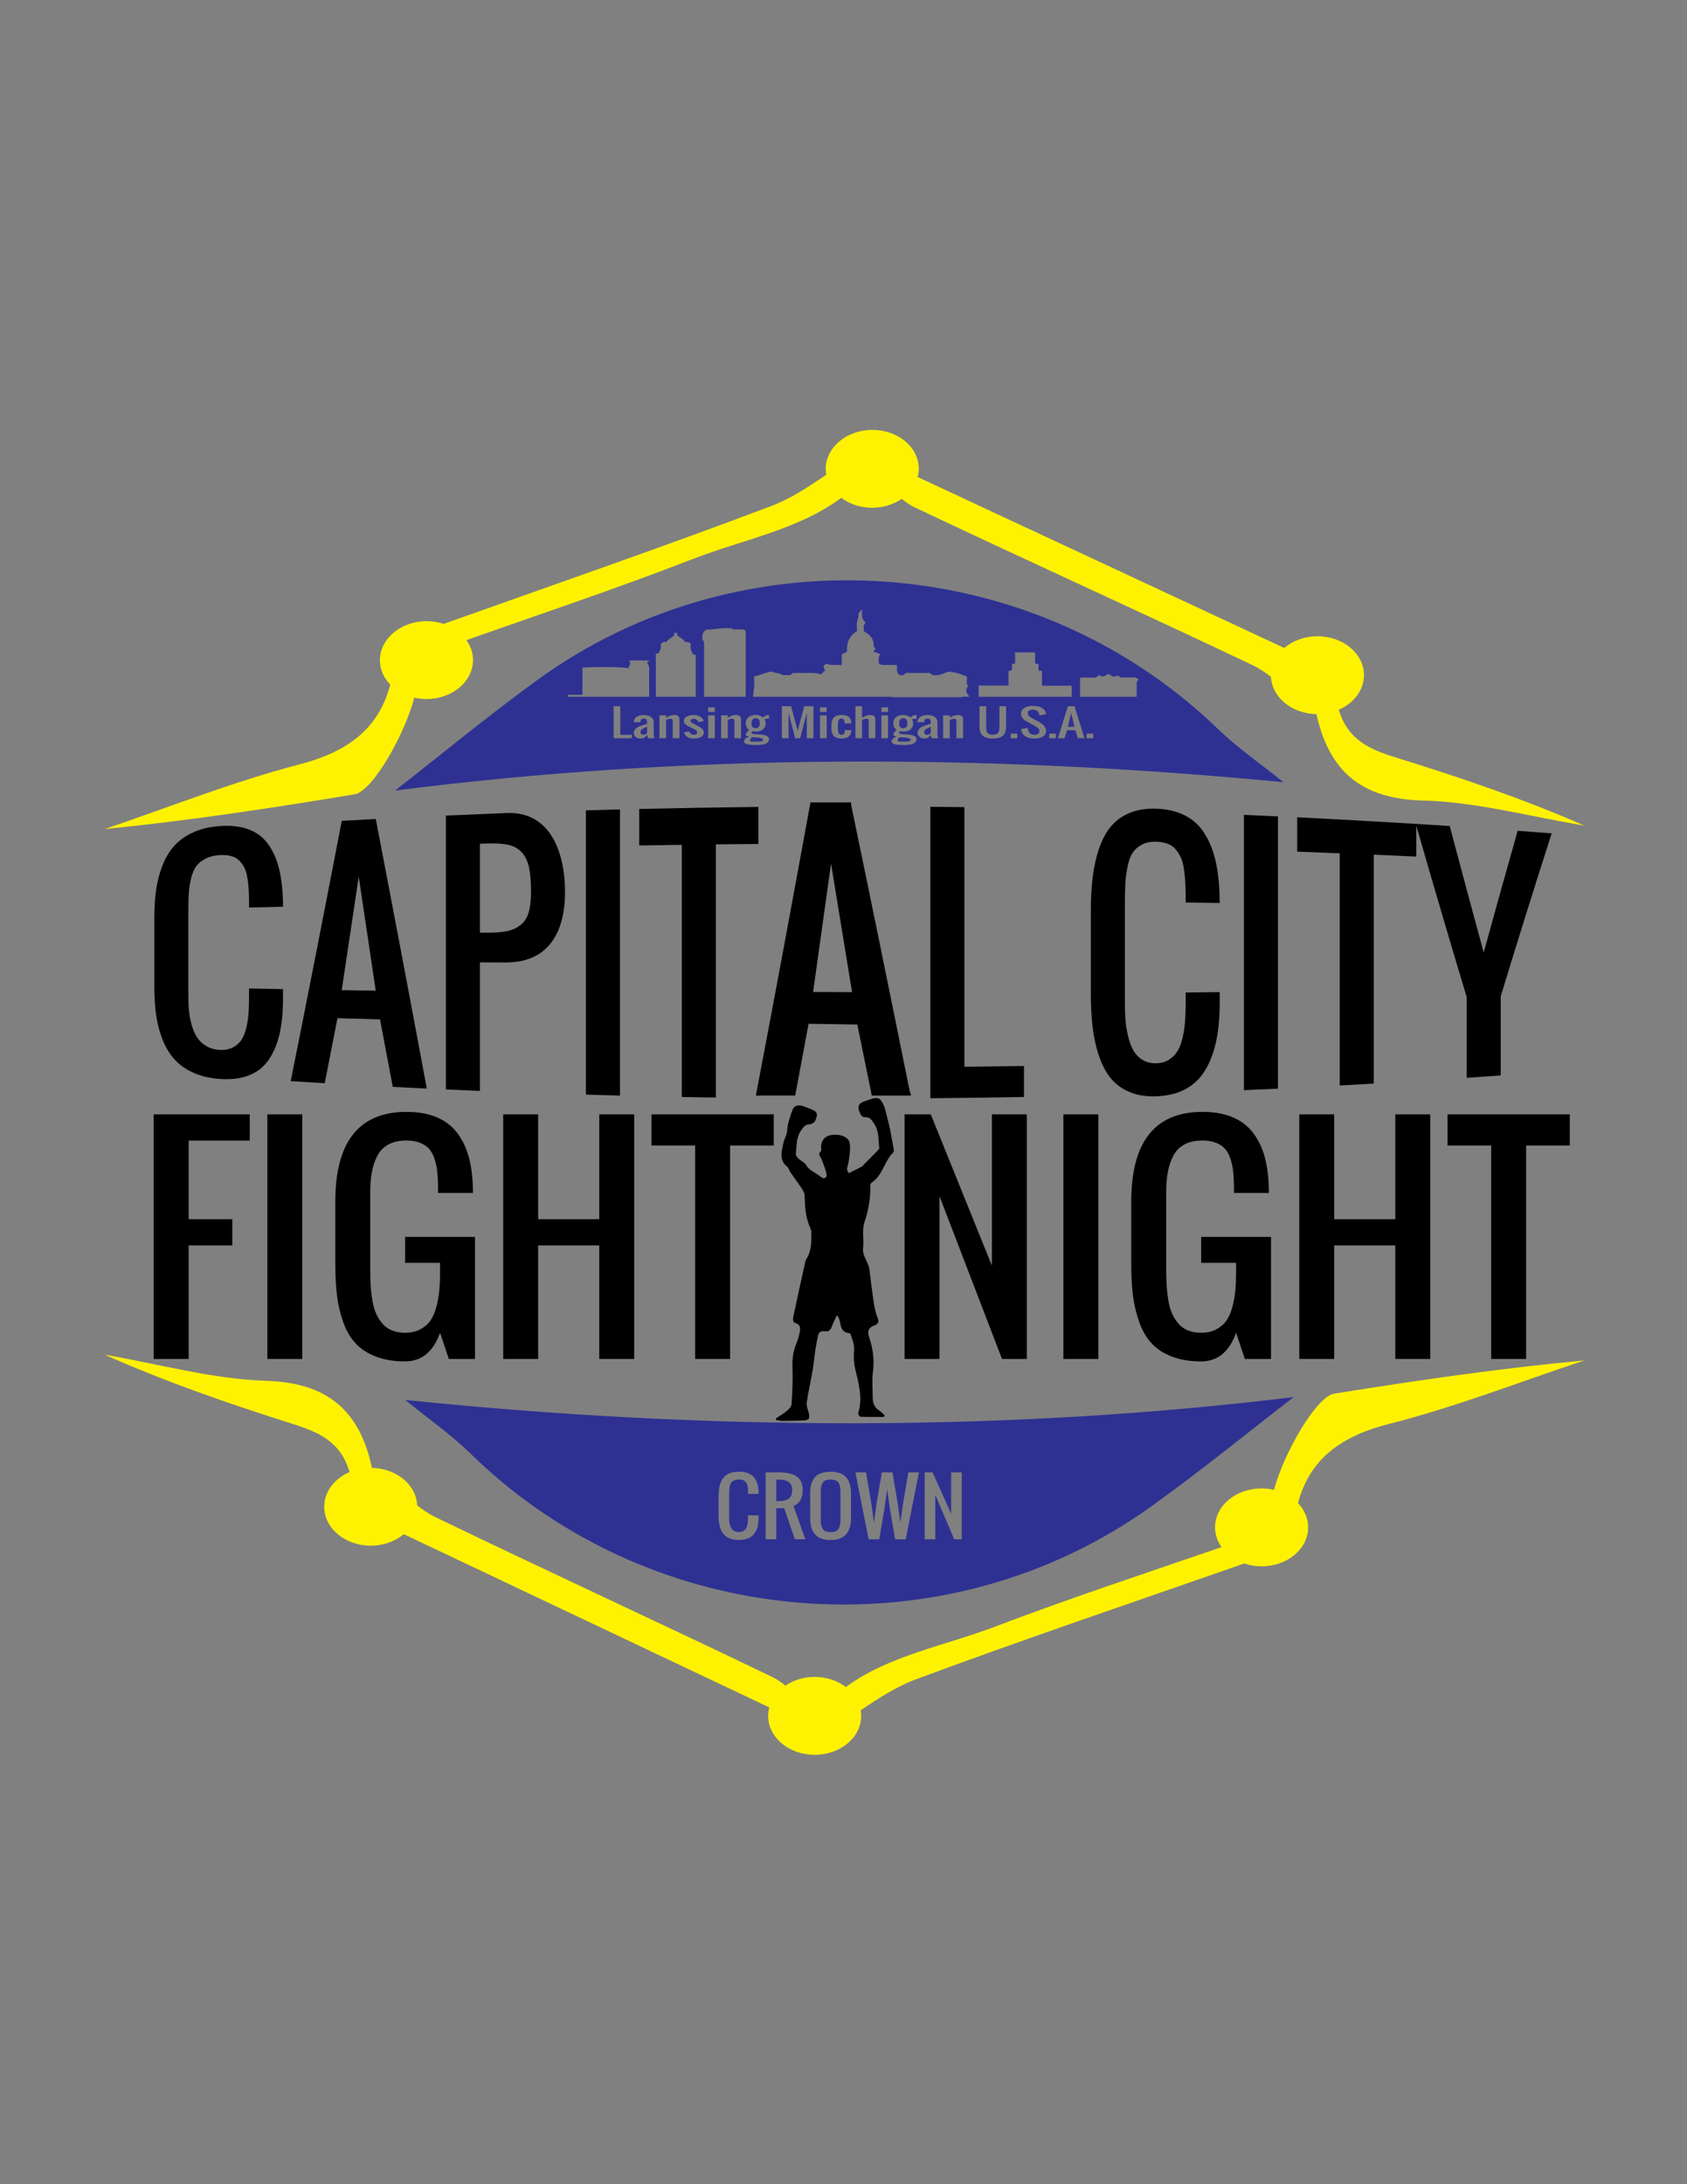
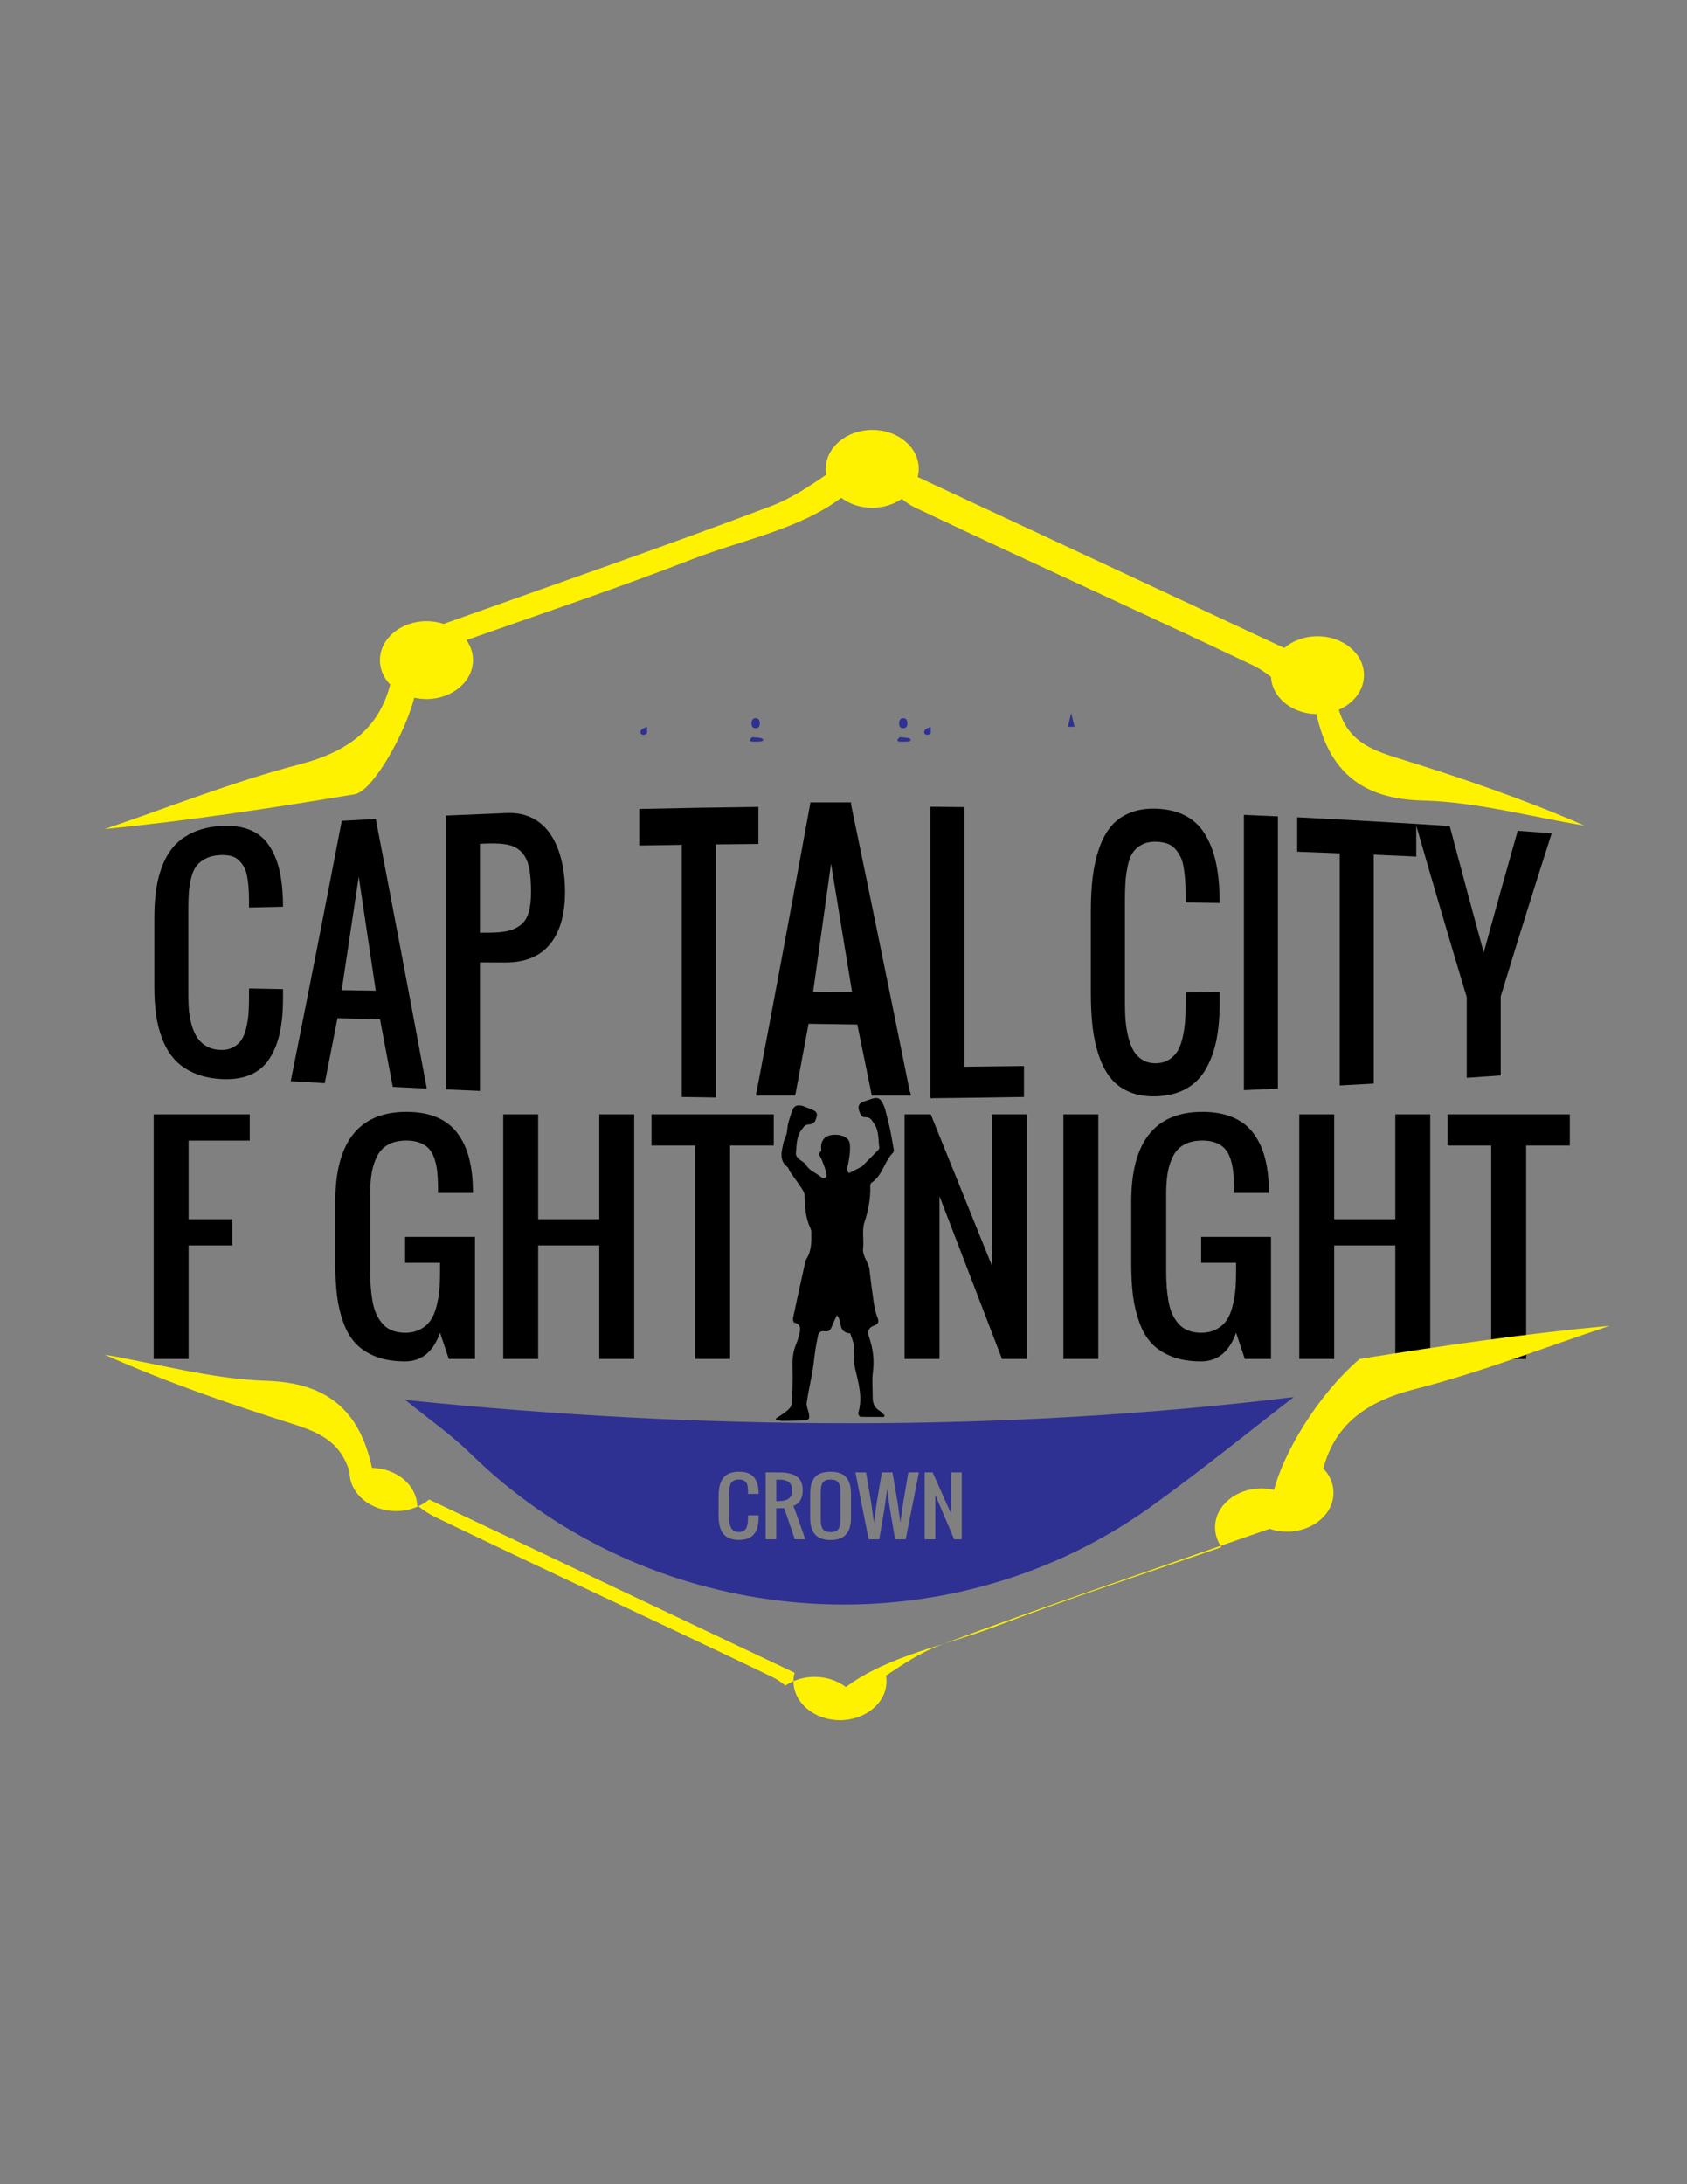
<svg xmlns="http://www.w3.org/2000/svg" version="1.1" id="Layer_1" x="0px" y="0px" viewBox="0 0 612 792" style="enable-background:new 0 0 612 792;" xml:space="preserve">
  <rect x="0" y="0" width="612" height="792" fill="#808080" stroke="none" />
  <style type="text/css">
	.st0{fill:none;}
	.st1{fill:#2E3192;}
	.st2{fill:#FFF200;}
</style>
  <g>
    <path class="st0" d="M332.36,259.28h-0.06c-0.88,0.04-1.55,0.36-2.03,0.97c-0.2-0.22-0.4-0.39-0.61-0.53   c-0.22-0.13-0.49-0.24-0.82-0.33c-0.33-0.08-0.72-0.12-1.16-0.12c-0.77,0-1.43,0.13-1.99,0.4c-0.56,0.27-0.96,0.63-1.23,1.07   c-0.26,0.45-0.39,0.96-0.39,1.54c0,1,0.4,1.83,1.2,2.49l-0.17,0.14l-0.2,0.18l-0.19,0.18l-0.21,0.21l-0.16,0.21l-0.15,0.22   l-0.08,0.23l-0.04,0.23c0,0.18,0.12,0.33,0.35,0.45c0.24,0.12,0.52,0.21,0.84,0.27c-0.53,0.18-0.97,0.42-1.3,0.73   c-0.33,0.31-0.5,0.67-0.5,1.11c0,0.14,0.04,0.28,0.12,0.4c0.09,0.12,0.21,0.22,0.38,0.3c0.17,0.08,0.35,0.15,0.53,0.21   c0.18,0.07,0.42,0.11,0.7,0.15c0.29,0.04,0.54,0.07,0.75,0.09c0.23,0.02,0.5,0.04,0.82,0.05c0.33,0.01,0.58,0.01,0.77,0.01   c0.19,0,0.43,0,0.73,0c0.46,0,0.88-0.02,1.29-0.06c0.4-0.04,0.79-0.12,1.15-0.21c0.36-0.1,0.67-0.23,0.93-0.39   c0.26-0.16,0.46-0.35,0.61-0.59c0.16-0.24,0.23-0.5,0.23-0.81c0-0.25-0.06-0.46-0.18-0.66c-0.12-0.18-0.27-0.34-0.47-0.46   c-0.19-0.12-0.43-0.22-0.72-0.31c-0.29-0.08-0.58-0.15-0.86-0.2c-0.28-0.05-0.59-0.08-0.95-0.12c-0.12-0.01-0.34-0.02-0.65-0.04   c-0.31-0.01-0.6-0.02-0.85-0.04c-0.25-0.02-0.52-0.04-0.79-0.08c-0.28-0.04-0.49-0.1-0.65-0.17c-0.16-0.08-0.23-0.17-0.23-0.29   l0.04-0.15l0.08-0.13l0.12-0.13l0.09-0.11l1.21,0.1c0.8,0,1.46-0.13,2.02-0.4c0.55-0.27,0.96-0.63,1.21-1.07   c0.25-0.44,0.38-0.96,0.38-1.53c0-0.24-0.05-0.49-0.13-0.77c-0.08-0.28-0.18-0.5-0.29-0.67c0.1-0.06,0.23-0.12,0.4-0.15   c0.17-0.03,0.32-0.05,0.46-0.05c0.14,0,0.34-0.01,0.61-0.01h0.15v-1.35h-0.06H332.36z M326.47,267.31l1.99,0.16   c1.29,0.11,1.93,0.39,1.93,0.84l-0.09,0.25l-0.26,0.17l-0.37,0.11c-0.13,0.03-0.28,0.05-0.46,0.06c-0.18,0.01-0.33,0.02-0.47,0.03   c-0.14,0-0.29,0-0.46,0c-0.07,0-0.2,0.01-0.38,0.01c-0.19,0-0.35,0-0.49,0c-0.14,0-0.3,0-0.5,0c-0.19,0-0.36-0.01-0.5-0.03   c-0.14-0.02-0.28-0.04-0.42-0.06l-0.3-0.12l-0.1-0.17c0-0.25,0.09-0.49,0.26-0.72C326.02,267.6,326.23,267.43,326.47,267.31z    M327.67,264.05c-1,0-1.5-0.59-1.5-1.76c0-0.24,0.02-0.46,0.06-0.66c0.04-0.2,0.12-0.4,0.22-0.59c0.11-0.19,0.26-0.34,0.47-0.45   c0.21-0.11,0.46-0.17,0.75-0.17c0.29,0,0.54,0.05,0.74,0.17c0.21,0.11,0.36,0.26,0.47,0.45c0.11,0.2,0.18,0.39,0.22,0.59   c0.04,0.2,0.06,0.42,0.06,0.66C329.17,263.46,328.67,264.05,327.67,264.05z" />
    <rect x="319.76" y="256.49" class="st0" width="2.41" height="1.66" />
    <path class="st0" d="M317.06,259.66c-0.32-0.26-0.74-0.39-1.25-0.39c-0.46,0-0.88,0.05-1.28,0.16c-0.4,0.11-0.71,0.22-0.93,0.34   c-0.23,0.12-0.52,0.29-0.87,0.52v-4.21h-2.41v11.6h2.41v-6.56c0.56-0.33,1.09-0.49,1.58-0.49c0.34,0,0.57,0.07,0.67,0.2   c0.11,0.13,0.16,0.34,0.16,0.63v6.22h2.4v-7.07C317.54,260.24,317.38,259.93,317.06,259.66z" />
    <rect x="297.5" y="259.39" class="st0" width="2.41" height="8.29" />
    <path class="st0" d="M305.22,259.27c-0.59,0-1.09,0.06-1.52,0.2c-0.43,0.13-0.77,0.31-1.02,0.52c-0.26,0.21-0.47,0.49-0.63,0.82   c-0.16,0.33-0.27,0.67-0.33,1.01c-0.06,0.33-0.09,0.73-0.11,1.17c-0.02,0.36-0.02,0.72,0,1.08c0.01,0.44,0.05,0.83,0.11,1.17   c0.06,0.34,0.17,0.67,0.33,1.01c0.16,0.33,0.36,0.61,0.62,0.82c0.26,0.21,0.6,0.39,1.03,0.52c0.43,0.13,0.94,0.2,1.52,0.2   c0.63,0,1.18-0.07,1.64-0.2c0.46-0.13,0.83-0.32,1.11-0.57c0.28-0.25,0.49-0.54,0.63-0.88c0.13-0.33,0.22-0.72,0.23-1.16v-0.21   h-2.41v0.2c0,0.18,0,0.33-0.02,0.45l-0.09,0.38c-0.04,0.14-0.11,0.25-0.19,0.33c-0.08,0.08-0.2,0.15-0.35,0.21   c-0.15,0.06-0.34,0.09-0.55,0.09c-0.23,0-0.44-0.05-0.6-0.13c-0.16-0.09-0.29-0.22-0.37-0.39c-0.08-0.17-0.15-0.34-0.18-0.52   c-0.04-0.18-0.06-0.39-0.07-0.62c-0.03-1.08-0.03-1.89,0-2.42c0.01-0.25,0.03-0.47,0.07-0.66c0.04-0.2,0.1-0.38,0.18-0.56   c0.08-0.18,0.21-0.32,0.37-0.42c0.17-0.09,0.36-0.14,0.6-0.14c0.23,0,0.44,0.04,0.6,0.12c0.17,0.08,0.29,0.21,0.37,0.36   c0.08,0.16,0.13,0.31,0.17,0.47c0.03,0.16,0.05,0.34,0.06,0.54v0.24h2.41v-0.22c-0.04-0.92-0.33-1.62-0.88-2.09   C307.39,259.51,306.48,259.27,305.22,259.27z" />
    <rect x="297.5" y="256.49" class="st0" width="2.41" height="1.66" />
-     <rect x="366.66" y="266.02" class="st0" width="2.4" height="1.66" />
-     <path class="st0" d="M340.07,261.87c0-0.78-0.32-1.41-0.96-1.89c-0.65-0.47-1.53-0.71-2.65-0.71c-1.13,0-2.01,0.23-2.64,0.7   c-0.63,0.47-0.96,1.1-0.97,1.9h2.41l0.01-0.21c0.02-0.34,0.12-0.62,0.31-0.82c0.18-0.19,0.47-0.29,0.89-0.29   c0.46,0,0.78,0.11,0.95,0.35c0.17,0.23,0.25,0.55,0.25,0.97v0.6l-0.25,0.07c-0.65,0.18-1.11,0.31-1.38,0.38   c-0.26,0.08-0.65,0.22-1.16,0.43c-0.51,0.21-0.89,0.41-1.1,0.61c-0.22,0.19-0.43,0.46-0.62,0.78c-0.2,0.33-0.29,0.7-0.29,1.1   c0,0.5,0.23,0.95,0.69,1.35c0.47,0.4,1.04,0.6,1.71,0.6c0.26,0,0.52-0.03,0.74-0.08c0.22-0.06,0.41-0.12,0.56-0.2   c0.15-0.08,0.3-0.19,0.46-0.32c0.15-0.14,0.26-0.26,0.34-0.36c0.08-0.09,0.18-0.23,0.3-0.4l0.32,1.24h2.4   c-0.21-0.52-0.31-1.21-0.31-2.08V261.87z M337.67,265.82l-0.05,0.05l-0.3,0.26c-0.08,0.06-0.2,0.13-0.36,0.2   c-0.16,0.07-0.32,0.11-0.49,0.11c-0.8,0-1.2-0.34-1.2-1.03c0-0.16,0.04-0.31,0.12-0.46c0.08-0.15,0.18-0.27,0.28-0.37   c0.11-0.1,0.26-0.21,0.45-0.32c0.19-0.11,0.36-0.19,0.5-0.26c0.14-0.06,0.32-0.14,0.56-0.24c0.23-0.1,0.39-0.17,0.49-0.22V265.82z" />
    <path class="st0" d="M388.67,248.63c-3.49,0-6.98,0-10.67,0c0-1.82,0-3.59,0-5.32c-0.48-0.08-0.75-0.12-1.24-0.2   c0-0.75,0-1.55,0-2.3c-0.48-0.09-0.76-0.13-1.23-0.22c0-1.18,0-2.41,0-3.63c0.07-0.26-0.17-0.41-0.48-0.41   c-2.19-0.01-4.39-0.01-6.79-0.01c0,1.42,0,2.78,0,4.08c-0.48,0.07-0.76,0.11-1.13,0.17c0,0.74,0,1.49,0,1.91   c-0.3,0.67-0.91,0.32-1.25,0.78c0,0.72,0.01,1.61,0,2.5c0,0.87,0,1.74-0.01,2.6c-3.81,0-7.33,0-10.85,0c0,1.36-0.01,2.71,0,4.07   h33.75C388.67,251.33,389.07,249.98,388.67,248.63z" />
    <polygon class="st0" points="289.37,264.96 286.98,256.08 283.65,256.08 283.65,267.68 286.06,267.68 286.06,258.52 288.47,267.68    290.27,267.68 292.68,258.52 292.68,267.68 295.09,267.68 295.09,256.08 291.76,256.08  " />
    <path class="st0" d="M362.58,263.53c0,0.36-0.01,0.66-0.03,0.9c-0.03,0.24-0.08,0.5-0.18,0.77c-0.1,0.27-0.23,0.49-0.39,0.66   c-0.16,0.17-0.4,0.3-0.7,0.4c-0.31,0.11-0.67,0.16-1.11,0.16c-0.43,0-0.79-0.05-1.1-0.16c-0.3-0.11-0.54-0.24-0.71-0.4   c-0.16-0.17-0.29-0.39-0.39-0.66c-0.09-0.27-0.15-0.53-0.17-0.77c-0.02-0.25-0.03-0.55-0.03-0.9v-7.46h-2.41v7.46   c0,0.53,0.05,1.01,0.14,1.43c0.1,0.42,0.26,0.82,0.48,1.18c0.22,0.36,0.51,0.66,0.88,0.9c0.36,0.24,0.82,0.42,1.38,0.56   c0.56,0.14,1.2,0.21,1.93,0.21c0.74,0,1.38-0.06,1.94-0.21c0.55-0.13,1.01-0.32,1.38-0.56c0.36-0.24,0.65-0.54,0.88-0.9   c0.23-0.36,0.39-0.76,0.48-1.18c0.09-0.42,0.14-0.89,0.14-1.43v-7.46h-2.41V263.53z" />
    <path class="st0" d="M351.3,248.79c-1.01-0.95-0.31-2.07-0.52-3.11c0.08-0.34-0.35-0.51-0.64-0.62c-1.7-0.66-3.45-1.22-5.39-1.45   c-0.97-0.15-1.65,0.33-2.33,0.61c-1.31,0.54-2.61,0.79-4.1,0.57c-0.35-0.24-0.71-0.49-1.09-0.75c-2.78,0-5.58,0-8.55,0   c-0.29,0.24-0.65,0.56-0.94,0.81c-0.59,0-0.99,0-1.36,0c-1.32-1.08-0.86-2.4-0.96-3.7c-2.01,0-3.88,0-5.66,0   c-0.38-0.26-0.67-0.46-0.95-0.65c0.03-1.13-0.32-2.29,0.67-3.34c-0.98-0.05-1.41-0.77-2.26-0.62c-0.56-0.58,0.11-0.82,0.36-1   c0.09-0.63-0.67-0.87-0.63-1.42c0.15-2.12-1.04-3.88-3.61-5.21c0.24-1.04-0.44-2.15,0.75-3.2c-1.79-1.29-1.27-2.95-1.32-4.54   c-0.97,0.01-0.36,0.9-1.19,1.01c-0.08,0.98-0.15,1.95-0.52,2.94c-0.43,1.17-0.1,2.48-0.1,3.72c-3.31,2.06-3.79,4.8-3.63,7.34   c-0.51,0.77-1.43,0.62-1.94,1.19c0,1.15,0,2.44,0,3.78c-1.96-0.13-3.87,0.26-5.51-0.44c-1.85,0.8-0.81,1.76-0.45,2.37   c-0.62,0.6-1.09,1.04-1.6,1.53c-1.86-0.77-3.74-0.54-5.58-0.57c-1.5,0-3,0-4.55,0c-0.31,0.23-0.65,0.48-1.03,0.78   c-0.85,0-1.72,0-2.64,0c-0.95-0.75-2.58-0.61-3.73-1.18c-0.27-0.13-0.83-0.1-1.17,0c-1.87,0.55-3.72,1.14-5.46,1.68   c-0.07,0.18-0.12,0.25-0.11,0.31c0.29,2.36-0.09,4.71-0.38,7.05h50.31v0.16h25.6v-0.16h2.56c-0.12-0.29-0.3-0.57-0.54-0.86   C350.39,250.97,350.34,249.75,351.3,248.79z" />
    <path class="st0" d="M348.89,259.66c-0.32-0.26-0.73-0.39-1.25-0.39c-0.45,0-0.88,0.05-1.28,0.16c-0.4,0.11-0.71,0.22-0.93,0.34   c-0.22,0.12-0.52,0.29-0.88,0.52v-0.89h-2.41v8.29h2.41v-6.56c0.19-0.11,0.33-0.18,0.43-0.24c0.1-0.05,0.25-0.1,0.46-0.16   c0.21-0.05,0.41-0.09,0.61-0.09c0.36,0,0.61,0.07,0.73,0.2c0.12,0.13,0.18,0.34,0.18,0.63v6.22h2.41v-7.07   C349.37,260.24,349.21,259.93,348.89,259.66z" />
    <path class="st0" d="M278.83,259.28h-0.06c-0.88,0.04-1.55,0.36-2.03,0.97c-0.2-0.22-0.41-0.39-0.62-0.53   c-0.22-0.13-0.48-0.24-0.82-0.33c-0.33-0.08-0.72-0.12-1.16-0.12c-0.77,0-1.43,0.13-1.99,0.4c-0.56,0.27-0.96,0.63-1.23,1.07   c-0.26,0.45-0.4,0.96-0.4,1.54c0,1,0.4,1.83,1.2,2.49l-0.17,0.14l-0.2,0.18l-0.19,0.18l-0.2,0.21l-0.17,0.21l-0.15,0.22l-0.09,0.23   l-0.04,0.23c0,0.18,0.12,0.33,0.35,0.45c0.24,0.12,0.52,0.21,0.85,0.27c-0.53,0.18-0.97,0.42-1.3,0.73   c-0.34,0.31-0.5,0.67-0.5,1.11c0,0.14,0.04,0.28,0.13,0.4c0.08,0.12,0.21,0.22,0.38,0.3c0.17,0.08,0.35,0.15,0.53,0.21   c0.18,0.07,0.42,0.11,0.7,0.15c0.28,0.04,0.54,0.07,0.75,0.09c0.22,0.02,0.49,0.04,0.82,0.05c0.32,0.01,0.58,0.01,0.77,0.01   c0.19,0,0.43,0,0.74,0c0.46,0,0.89-0.02,1.29-0.06c0.4-0.04,0.79-0.12,1.15-0.21c0.36-0.1,0.68-0.23,0.93-0.39   c0.26-0.16,0.46-0.35,0.62-0.59c0.15-0.24,0.23-0.5,0.23-0.81c0-0.25-0.06-0.46-0.18-0.66c-0.12-0.18-0.28-0.34-0.47-0.46   c-0.19-0.12-0.42-0.22-0.72-0.31c-0.29-0.08-0.58-0.15-0.86-0.2c-0.28-0.05-0.6-0.08-0.96-0.12c-0.12-0.01-0.33-0.02-0.65-0.04   c-0.32-0.01-0.6-0.02-0.85-0.04c-0.25-0.02-0.52-0.04-0.8-0.08c-0.28-0.04-0.49-0.1-0.65-0.17c-0.16-0.08-0.23-0.17-0.23-0.29   l0.04-0.15l0.08-0.13l0.12-0.13l0.09-0.11l1.21,0.1c0.79,0,1.46-0.13,2.01-0.4c0.56-0.27,0.96-0.63,1.21-1.07   c0.26-0.44,0.38-0.96,0.38-1.53c0-0.24-0.04-0.49-0.12-0.77c-0.08-0.28-0.18-0.5-0.3-0.67c0.1-0.06,0.24-0.12,0.41-0.15   c0.17-0.03,0.32-0.05,0.46-0.05c0.14,0,0.34-0.01,0.61-0.01h0.15v-1.35h-0.06H278.83z M272.94,267.31l1.98,0.16   c1.29,0.11,1.93,0.39,1.93,0.84l-0.09,0.25l-0.27,0.17l-0.36,0.11c-0.13,0.03-0.29,0.05-0.45,0.06c-0.18,0.01-0.34,0.02-0.47,0.03   c-0.14,0-0.29,0-0.46,0c-0.07,0-0.2,0.01-0.38,0.01c-0.18,0-0.35,0-0.49,0s-0.3,0-0.5,0c-0.2,0-0.37-0.01-0.51-0.03   c-0.14-0.02-0.27-0.04-0.41-0.06l-0.31-0.12l-0.1-0.17c0-0.25,0.09-0.49,0.26-0.72C272.49,267.6,272.7,267.43,272.94,267.31z    M274.15,264.05c-1,0-1.51-0.59-1.51-1.76c0-0.24,0.02-0.46,0.07-0.66c0.04-0.2,0.11-0.4,0.22-0.59c0.1-0.19,0.26-0.34,0.47-0.45   c0.21-0.11,0.46-0.17,0.75-0.17c0.28,0,0.54,0.05,0.74,0.17c0.21,0.11,0.36,0.26,0.48,0.45c0.1,0.2,0.18,0.39,0.22,0.59   c0.04,0.2,0.06,0.42,0.06,0.66C275.65,263.46,275.15,264.05,274.15,264.05z" />
    <path class="st0" d="M235.49,243.74c-0.01-1.06,0.25-2.14-0.56-3.15c-0.17-0.21-0.26-0.72,0.57-0.73l-0.21-0.34   c-1.19-0.04-2.38-0.07-3.57-0.07c-1.15,0-2.31,0.02-3.58,0.04c0.63,0.84,0.63,0.84-0.17,2.84c-1.51-0.5-9.66-0.64-16.68-0.27   c0,3.26,0,6.53,0,9.88c-1.86,0-3.54,0-5.31,0c0,0.24,0,0.47,0,0.71h29.52C235.5,249.69,235.5,246.72,235.49,243.74z" />
    <polygon class="st0" points="225.02,256.08 222.61,256.08 222.61,267.68 229.23,267.68 229.23,266.43 225.02,266.43  " />
    <path class="st0" d="M237.16,261.87c0-0.78-0.32-1.41-0.96-1.89c-0.64-0.47-1.53-0.71-2.65-0.71c-1.12,0-2.01,0.23-2.64,0.7   c-0.63,0.47-0.96,1.1-0.97,1.9h2.41l0.01-0.21c0.03-0.34,0.13-0.62,0.31-0.82c0.17-0.19,0.47-0.29,0.89-0.29   c0.46,0,0.78,0.11,0.95,0.35c0.17,0.23,0.25,0.55,0.25,0.97v0.6l-0.25,0.07c-0.65,0.18-1.11,0.31-1.37,0.38   c-0.26,0.08-0.65,0.22-1.17,0.43c-0.51,0.21-0.88,0.41-1.1,0.61c-0.22,0.19-0.43,0.46-0.62,0.78c-0.2,0.33-0.3,0.7-0.3,1.1   c0,0.5,0.24,0.95,0.7,1.35c0.46,0.4,1.04,0.6,1.71,0.6c0.27,0,0.52-0.03,0.74-0.08c0.23-0.06,0.41-0.12,0.57-0.2   c0.15-0.08,0.3-0.19,0.45-0.32c0.15-0.14,0.27-0.26,0.34-0.36c0.08-0.09,0.18-0.23,0.31-0.4l0.32,1.24h2.4   c-0.2-0.52-0.31-1.21-0.31-2.08V261.87z M234.75,265.82l-0.04,0.05l-0.3,0.26c-0.08,0.06-0.2,0.13-0.36,0.2   c-0.16,0.07-0.32,0.11-0.49,0.11c-0.8,0-1.2-0.34-1.2-1.03c0-0.16,0.04-0.31,0.12-0.46c0.08-0.15,0.18-0.27,0.28-0.37   c0.11-0.1,0.26-0.21,0.45-0.32c0.19-0.11,0.36-0.19,0.5-0.26c0.14-0.06,0.32-0.14,0.55-0.24c0.23-0.1,0.4-0.17,0.5-0.22V265.82z" />
    <path class="st0" d="M130.14,317.91c-2.05,13.71-4.1,27.41-6.17,41.12c4.94,0.08,7.4,0.12,12.34,0.19   C134.26,345.44,132.21,331.67,130.14,317.91z" />
    <path class="st0" d="M252.4,251.08c0-0.14,0-0.28,0-0.42c0-4.39,0-8.78,0-13.21c-0.36-0.05-0.63-0.08-0.93-0.13   c-0.79-1.26-1.14-2.6-0.85-3.77c-0.6-0.84-1.44-0.76-2.21-0.81c-0.35-1-1.69-1.44-2.85-2.47c-0.03-0.03,0.52-0.52-0.11-0.8   c-0.3,0-0.6,0-0.9,0c0,0.34,0,0.69,0,1.02c-0.95,0.76-2.25,1.3-2.77,2.31c-0.9-0.17-1.52,0.13-2.08,0.65   c0.2,1.16-0.1,2.31-0.8,3.45c-0.31,0.09-0.78-0.02-0.99,0.29c0,1.16,0,2.33,0,3.5c0,3.99,0,7.97,0,11.96h14.48   C252.4,252.13,252.4,251.61,252.4,251.08z" />
    <path class="st0" d="M251.72,260.63c0.24,0,0.46,0.04,0.66,0.11c0.2,0.08,0.38,0.19,0.52,0.32c0.15,0.13,0.26,0.26,0.35,0.38   c0.09,0.12,0.18,0.26,0.27,0.42l1.81-0.41c-0.11-0.31-0.26-0.59-0.44-0.84c-0.18-0.25-0.42-0.49-0.7-0.69   c-0.28-0.21-0.64-0.36-1.06-0.48c-0.42-0.12-0.88-0.17-1.4-0.17c-1.1,0-1.98,0.19-2.63,0.56c-0.65,0.38-0.98,0.92-0.98,1.63   c0,0.23,0.05,0.45,0.14,0.65c0.1,0.19,0.24,0.38,0.43,0.53c0.19,0.16,0.38,0.3,0.56,0.41c0.18,0.11,0.41,0.23,0.68,0.35l2.41,1.24   c0.4,0.26,0.6,0.57,0.6,0.96c0,0.26-0.1,0.47-0.31,0.61c-0.21,0.14-0.51,0.22-0.88,0.22c-0.78,0-1.38-0.41-1.81-1.25l-1.8,0.42   c0.22,0.64,0.63,1.18,1.23,1.58c0.6,0.4,1.39,0.61,2.39,0.61c1.09,0,1.97-0.18,2.62-0.56c0.66-0.37,0.99-0.92,0.99-1.63   c0-0.25-0.05-0.48-0.14-0.71c-0.09-0.22-0.23-0.42-0.41-0.6c-0.18-0.18-0.37-0.34-0.56-0.47c-0.2-0.13-0.42-0.28-0.69-0.42   l-2.41-1.25c-0.4-0.21-0.6-0.44-0.6-0.7c0-0.27,0.1-0.47,0.31-0.62C251.04,260.71,251.34,260.63,251.72,260.63z" />
    <rect x="256.9" y="256.49" class="st0" width="2.4" height="1.66" />
    <path class="st0" d="M267.1,259.27c-0.45,0-0.88,0.05-1.27,0.16c-0.4,0.11-0.71,0.22-0.94,0.34c-0.22,0.12-0.52,0.29-0.87,0.52   v-0.89h-2.41v8.29h2.41v-6.56c0.19-0.11,0.33-0.18,0.43-0.24c0.1-0.05,0.25-0.1,0.45-0.16c0.21-0.05,0.41-0.09,0.62-0.09   c0.36,0,0.6,0.07,0.72,0.2c0.12,0.13,0.18,0.34,0.18,0.63v6.22h2.41v-7.07c0-0.37-0.16-0.69-0.48-0.95   C268.03,259.4,267.62,259.27,267.1,259.27z" />
    <rect x="256.9" y="259.39" class="st0" width="2.4" height="8.29" />
    <path class="st0" d="M255.42,252.66h15.09c0-6.89,0-13.79,0-20.69c0-0.28,0-0.55,0-0.83c0-0.83,0-1.66,0-2.49   c-1.09-0.61-2.39-0.38-3.63-0.42c-0.48,0-0.97,0.07-1.31-0.28c-0.28-0.28-0.73-0.09-1.1-0.14c-2.87-0.31-5.56,0.59-8.16,0.44   c-1.84,1.13-1.47,2.45-1.5,3.71c0.7,0.56,0.61,1.24,0.61,1.9C255.42,240.13,255.42,246.39,255.42,252.66z" />
    <path class="st0" d="M373.33,257.65c0.31-0.22,0.76-0.33,1.34-0.33c0.72,0,1.26,0.16,1.64,0.47c0.38,0.32,0.62,0.74,0.72,1.26   c0.02,0.15,0.04,0.26,0.05,0.33l2.41-0.42c-0.03-0.16-0.05-0.28-0.07-0.38c-0.19-0.84-0.69-1.49-1.49-1.95   c-0.8-0.46-1.89-0.69-3.26-0.69c-1.28,0-2.3,0.25-3.07,0.76c-0.77,0.5-1.16,1.19-1.16,2.04c0,0.59,0.16,1.11,0.49,1.57   c0.33,0.46,0.77,0.84,1.32,1.14l3.01,1.66c0.28,0.15,0.5,0.29,0.66,0.39c0.17,0.11,0.35,0.25,0.55,0.42   c0.2,0.18,0.35,0.37,0.45,0.57c0.1,0.21,0.15,0.44,0.15,0.68c0,0.83-0.6,1.25-1.8,1.25c-1.49,0-2.29-0.83-2.41-2.48l-2.41,0.41   c0.09,1.06,0.54,1.9,1.34,2.51c0.8,0.61,1.96,0.92,3.48,0.92c1.29,0,2.31-0.24,3.07-0.72c0.76-0.48,1.15-1.14,1.15-1.99   c0-1.24-0.81-2.31-2.41-3.21l-3-1.65c-0.81-0.44-1.21-0.99-1.21-1.64C372.86,258.18,373.01,257.88,373.33,257.65z" />
    <path class="st0" d="M245.97,259.66c-0.32-0.26-0.73-0.39-1.25-0.39c-0.45,0-0.88,0.05-1.28,0.16c-0.4,0.11-0.71,0.22-0.94,0.34   c-0.22,0.12-0.52,0.29-0.88,0.52v-0.89h-2.4v8.29h2.4v-6.56c0.19-0.11,0.34-0.18,0.44-0.24c0.1-0.05,0.25-0.1,0.45-0.16   c0.2-0.05,0.41-0.09,0.62-0.09c0.36,0,0.61,0.07,0.72,0.2c0.12,0.13,0.18,0.34,0.18,0.63v6.22h2.41v-7.07   C246.46,260.24,246.29,259.93,245.97,259.66z" />
    <rect x="319.76" y="259.39" class="st0" width="2.41" height="8.29" />
    <path class="st0" d="M188.8,335.44c1.37-1.05,2.35-2.54,2.94-4.48c0.59-1.94,0.89-4.4,0.89-7.4c0-3.63-0.23-6.57-0.68-8.82   c-0.45-2.24-1.28-4.07-2.48-5.47c-1.21-1.4-2.77-2.35-4.68-2.84c-1.91-0.49-4.44-0.69-7.6-0.59c-1.23,0.04-1.85,0.06-3.09,0.1   c0,10.76,0,21.51,0,32.26c1.24-0.01,1.85-0.01,3.09-0.02c2.8-0.01,5.09-0.21,6.87-0.6C185.86,337.21,187.43,336.49,188.8,335.44z" />
    <path class="st0" d="M294.97,359.7c5.66,0.02,8.49,0.03,14.14,0.04c-2.53-15.53-5.08-31.07-7.63-46.59   C299.32,328.67,297.15,344.19,294.97,359.7z" />
    <polygon class="st0" points="318.96,558.16 320.88,546.9 321.84,539.96 322.8,546.9 324.72,558.16 328.56,558.16 333.36,533.89    329.52,533.89 327.6,545.16 326.63,552.09 325.68,545.16 323.76,533.89 319.92,533.89 318.01,545.16 317.06,552.09 316.09,545.16    314.17,533.89 310.33,533.89 315.13,558.16  " />
    <polygon class="st0" points="339.28,542.02 346.15,558.16 348.88,558.16 348.88,533.89 345.04,533.89 345.04,548.9 338.32,533.89    335.45,533.89 335.45,558.16 339.28,558.16  " />
    <rect x="380.63" y="266.02" class="st0" width="2.41" height="1.66" />
    <path class="st0" d="M281.61,546.9h2.88l3.87,11.26h3.81l-4.32-12.13c1.1-0.36,1.94-1.03,2.5-2.01c0.57-0.97,0.86-2.18,0.86-3.63   c0-2.33-0.73-4-2.17-4.99c-1.45-1-3.61-1.5-6.46-1.5h-4.8v24.27h3.84V546.9z M281.61,536.49h0.96c1.6,0,2.8,0.31,3.6,0.92   c0.8,0.61,1.2,1.6,1.2,2.98c0,1.38-0.4,2.38-1.2,2.98c-0.8,0.61-2,0.92-3.6,0.92h-0.96V536.49z" />
    <path class="st0" d="M295.54,556.22c0.57,0.71,1.34,1.26,2.3,1.62c0.97,0.38,2.12,0.56,3.47,0.56c1.34,0,2.49-0.19,3.46-0.56   c0.97-0.37,1.73-0.92,2.3-1.64c0.57-0.72,0.99-1.56,1.25-2.52c0.27-0.96,0.4-2.07,0.4-3.32v-8.8c0-2.57-0.58-4.52-1.74-5.88   c-1.16-1.36-3.05-2.03-5.67-2.03c-1.35,0-2.51,0.18-3.47,0.53c-0.96,0.35-1.73,0.87-2.3,1.57c-0.57,0.7-0.98,1.53-1.24,2.47   c-0.26,0.95-0.39,2.05-0.39,3.33v8.8c0,1.27,0.13,2.39,0.39,3.35C294.56,554.67,294.97,555.51,295.54,556.22z M297.75,540.69   c0-1.41,0.25-2.46,0.77-3.16c0.51-0.69,1.44-1.04,2.8-1.04c1.36,0,2.29,0.35,2.8,1.04c0.51,0.7,0.77,1.75,0.77,3.16v10.54   c0,1.42-0.26,2.5-0.77,3.24c-0.52,0.73-1.45,1.09-2.8,1.09c-1.35,0-2.28-0.36-2.8-1.09c-0.51-0.73-0.77-1.81-0.77-3.24V540.69z" />
    <path class="st0" d="M261.63,554.86c0.34,0.76,0.79,1.4,1.34,1.91c0.55,0.51,1.25,0.91,2.11,1.2c0.86,0.29,1.85,0.43,2.98,0.43   c1.32,0,2.45-0.19,3.38-0.57c0.94-0.38,1.67-0.93,2.22-1.66c0.55-0.73,0.94-1.57,1.19-2.51c0.25-0.95,0.37-2.05,0.37-3.31v-0.87   h-3.84v0.87c0,0.6-0.02,1.12-0.06,1.57c-0.04,0.45-0.12,0.92-0.26,1.4c-0.13,0.48-0.32,0.87-0.55,1.17   c-0.24,0.31-0.56,0.56-0.97,0.76c-0.41,0.2-0.9,0.3-1.47,0.3c-0.57,0-1.07-0.1-1.49-0.29c-0.42-0.19-0.76-0.44-1.02-0.76   c-0.25-0.32-0.46-0.71-0.62-1.17c-0.16-0.47-0.27-0.93-0.32-1.4c-0.06-0.47-0.08-1-0.08-1.57v-8.67c0-0.67,0.02-1.23,0.06-1.69   c0.04-0.45,0.12-0.92,0.26-1.4c0.14-0.48,0.33-0.86,0.58-1.14c0.25-0.29,0.6-0.52,1.04-0.7c0.44-0.18,0.98-0.27,1.6-0.27   c0.48,0,0.9,0.05,1.26,0.15c0.36,0.09,0.66,0.24,0.9,0.45c0.23,0.21,0.43,0.42,0.58,0.67c0.15,0.23,0.28,0.54,0.35,0.9   c0.08,0.36,0.13,0.71,0.16,1.05c0.04,0.33,0.05,0.75,0.06,1.23v0.77h3.84c0-0.36,0-0.63-0.01-0.8c-0.05-1.15-0.21-2.15-0.49-3   c-0.28-0.85-0.69-1.61-1.23-2.26c-0.55-0.65-1.28-1.14-2.18-1.48c-0.91-0.34-1.99-0.5-3.24-0.5c-1.13,0-2.13,0.14-2.98,0.43   c-0.86,0.29-1.57,0.68-2.11,1.19c-0.55,0.51-1,1.14-1.34,1.9c-0.34,0.76-0.59,1.58-0.73,2.45c-0.14,0.86-0.21,1.84-0.21,2.94v6.92   c0,1.09,0.07,2.07,0.21,2.94C261.04,553.28,261.29,554.1,261.63,554.86z" />
    <path class="st0" d="M387.4,256.08l-3.61,11.6h2.41l0.9-2.9h3.01l0.9,2.9h2.41l-3.62-11.6H387.4z M387.4,263.53l1.2-4.97l1.2,4.97   H387.4z" />
    <path class="st0" d="M412.06,245.64c-1.84,0-3.72,0-5.6,0c-0.38-0.29-0.71-0.55-1.04-0.81c-0.49,0.52-1.17,0.48-1.84,0.4   c-0.59-0.26-0.81-0.83-1.72-0.8c-0.9,0.51-1.72,1.45-3.25,0.33c-0.36,0.33-0.71,0.66-0.99,0.91c-1.1,0-2-0.02-2.91,0.01   c-0.96,0.03-1.97-0.12-2.89,0.11c0,0.58,0,1.06,0,1.55c0,1.77,0,3.54,0,5.31h20.53c0-1.48,0-2.96-0.02-4.45c0-0.61,0-1.2,0.61-1.7   C412.98,246.09,412.34,246,412.06,245.64z" />
    <rect x="394.17" y="266.02" class="st0" width="2.42" height="1.66" />
    <path d="M97.68,383.99c1.75-2.67,3.02-5.81,3.81-9.4c0.79-3.59,1.18-7.8,1.18-12.61c0-1.33,0-1.99,0-3.32   c-4.93-0.09-7.4-0.13-12.33-0.23c0,1.3,0,1.96,0,3.26c0,2.24-0.07,4.21-0.19,5.91c-0.13,1.69-0.41,3.43-0.84,5.22   c-0.43,1.78-1.03,3.23-1.78,4.34c-0.76,1.12-1.79,2.01-3.11,2.68c-1.32,0.67-2.89,0.96-4.72,0.86c-1.83-0.1-3.43-0.55-4.79-1.34   c-1.36-0.79-2.46-1.78-3.27-2.98c-0.82-1.2-1.49-2.65-2-4.37c-0.51-1.72-0.86-3.43-1.04-5.15c-0.18-1.71-0.27-3.62-0.27-5.72   c0-10.51,0-21.01,0-31.52c0-2.43,0.06-4.48,0.19-6.14c0.13-1.66,0.41-3.37,0.84-5.14c0.43-1.76,1.05-3.18,1.85-4.26   c0.8-1.08,1.92-1.99,3.35-2.73c1.43-0.74,3.14-1.17,5.13-1.28c1.54-0.09,2.89,0.02,4.05,0.31c1.16,0.29,2.11,0.8,2.87,1.52   c0.75,0.72,1.38,1.52,1.88,2.4c0.5,0.87,0.88,1.99,1.13,3.33c0.26,1.35,0.43,2.66,0.53,3.93c0.1,1.27,0.16,2.81,0.19,4.61   c0,1.16,0,1.74,0,2.9c4.93-0.12,7.4-0.17,12.33-0.28c0-1.38-0.02-2.41-0.05-3.06c-0.19-4.36-0.68-8.21-1.57-11.45   c-0.88-3.24-2.2-6.05-3.95-8.42c-1.75-2.37-4.09-4.09-7.01-5.16c-2.92-1.07-6.39-1.45-10.41-1.16c-3.63,0.26-6.82,1.03-9.59,2.28   c-2.76,1.25-5.02,2.85-6.79,4.79c-1.76,1.94-3.2,4.31-4.31,7.1c-1.11,2.79-1.89,5.74-2.33,8.84c-0.45,3.11-0.67,6.6-0.67,10.49   c0,8.21,0,16.43,0,24.64c0,3.89,0.22,7.39,0.67,10.49c0.45,3.11,1.23,6.05,2.33,8.84c1.11,2.79,2.54,5.17,4.31,7.12   c1.76,1.96,4.03,3.57,6.79,4.82c2.76,1.25,5.96,2.02,9.59,2.28c4.24,0.3,7.86-0.15,10.86-1.39   C93.55,388.61,95.93,386.66,97.68,383.99z" />
    <path d="M122.43,369.21c6.17,0.18,9.26,0.26,15.43,0.42c1.55,8.16,3.09,16.32,4.63,24.49c4.94,0.25,7.4,0.37,12.34,0.6   c-6.07-32.6-12.24-65.19-18.51-97.75c-4.94,0.26-7.4,0.39-12.34,0.67c-6.05,31.49-12.21,62.95-18.51,94.39   c4.93,0.31,7.4,0.45,12.34,0.74C119.35,384.92,120.9,377.07,122.43,369.21z M130.14,317.91c2.07,13.77,4.12,27.54,6.17,41.31   c-4.94-0.08-7.4-0.11-12.34-0.19C126.04,345.32,128.09,331.61,130.14,317.91z" />
    <path d="M199.41,342.5c4.36-5.21,5.57-12.52,5.57-19.11c0-13.71-5.03-29.55-21.61-28.56c-7.2,0.28-14.4,0.58-21.61,0.9   c0,33.1,0,66.21,0,99.31c4.94,0.22,7.41,0.33,12.35,0.53c0-15.53,0-31.07,0-46.6c3.7,0.01,5.56,0.02,9.26,0.03   C190.35,349.01,195.76,346.86,199.41,342.5z M174.11,338.21c0-10.76,0-21.51,0-32.26c1.24-0.04,1.85-0.06,3.09-0.1   c3.15-0.1,5.68,0.1,7.6,0.59c1.91,0.49,3.47,1.44,4.68,2.84c1.2,1.41,2.03,3.23,2.48,5.47c0.45,2.24,0.68,5.18,0.68,8.82   c0,2.99-0.3,5.46-0.89,7.4c-0.6,1.94-1.58,3.43-2.94,4.48c-1.37,1.05-2.94,1.77-4.73,2.15c-1.78,0.39-4.07,0.59-6.87,0.6   C175.96,338.2,175.35,338.2,174.11,338.21z" />
-     <path d="M224.91,293.5c-4.94,0.12-7.41,0.19-12.35,0.34c0,34.36,0,68.72,0,103.08c4.94,0.14,7.41,0.21,12.35,0.34   C224.91,362.68,224.91,328.09,224.91,293.5z" />
    <path d="M259.69,397.97c0-30.6,0-61.2,0-91.8c6.17-0.07,9.26-0.1,15.44-0.15c0-5.37,0-8.06,0-13.43   c-14.41,0.17-28.82,0.41-43.23,0.74c0,5.3,0,7.95,0,13.25c6.17-0.11,9.26-0.16,15.44-0.24c0,30.48,0,60.95,0,91.43   C252.28,397.86,254.75,397.9,259.69,397.97z" />
    <path d="M337.51,292.54c0,35.23,0,70.46,0,105.69c11.32-0.11,22.64-0.26,33.96-0.46c0-4.49,0-6.73,0-11.22   c-7.2,0.1-14.41,0.19-21.61,0.26c-0.01-31.38,0-62.76,0-94.14C344.92,292.61,342.45,292.58,337.51,292.54z" />
    <path d="M403.07,391.11c1.77,2.13,4.04,3.76,6.8,4.9c2.77,1.14,5.97,1.65,9.6,1.52c4.24-0.14,7.87-1.08,10.88-2.77   c3.01-1.69,5.38-4.08,7.14-7.17c1.75-3.08,3.02-6.59,3.81-10.54c0.79-3.95,1.18-8.52,1.18-13.72c0-1.44,0-2.15,0-3.59   c-4.94,0.06-7.41,0.08-12.35,0.14c0,1.45,0,2.18,0,3.62c0,2.49-0.06,4.68-0.19,6.57c-0.13,1.89-0.41,3.84-0.84,5.85   c-0.43,2.01-1.03,3.67-1.78,4.98c-0.75,1.31-1.79,2.39-3.11,3.26c-1.32,0.87-2.89,1.33-4.73,1.38c-1.83,0.05-3.44-0.32-4.8-1.1   c-1.37-0.79-2.46-1.84-3.28-3.16c-0.82-1.32-1.49-2.96-2-4.92c-0.51-1.96-0.86-3.94-1.04-5.93c-0.18-1.99-0.27-4.21-0.27-6.66   c0-12.26,0-24.52,0-36.78c0-2.83,0.07-5.22,0.19-7.15c0.13-1.93,0.41-3.91,0.84-5.93c0.43-2.02,1.05-3.63,1.86-4.81   c0.8-1.19,1.92-2.14,3.35-2.88c1.43-0.73,3.14-1.06,5.14-1.01c1.54,0.04,2.89,0.28,4.05,0.71c1.16,0.43,2.11,1.08,2.87,1.95   c0.75,0.87,1.38,1.82,1.88,2.83c0.5,1.01,0.88,2.28,1.13,3.8c0.26,1.52,0.43,2.98,0.53,4.4c0.1,1.42,0.16,3.13,0.19,5.13   c0,1.29,0,1.94,0,3.23c4.94,0.07,7.41,0.1,12.35,0.17c0-1.5-0.02-2.6-0.05-3.31c-0.18-4.73-0.68-8.92-1.57-12.5   c-0.88-3.58-2.2-6.75-3.95-9.52c-1.75-2.76-4.09-4.9-7.02-6.4c-2.92-1.5-6.4-2.33-10.42-2.47c-3.63-0.12-6.83,0.38-9.6,1.52   c-2.77,1.14-5.04,2.77-6.8,4.87c-1.77,2.11-3.21,4.78-4.32,8.01c-1.11,3.23-1.89,6.7-2.34,10.39c-0.45,3.69-0.67,7.88-0.67,12.54   c0,9.86,0,19.71,0,29.56c0,4.67,0.23,8.85,0.67,12.54c0.45,3.69,1.23,7.16,2.34,10.39C399.86,386.31,401.3,388.99,403.07,391.11z" />
    <path d="M463.6,296.03c-4.94-0.23-7.4-0.34-12.34-0.55c0,33.27,0,66.55,0,99.82c4.94-0.21,7.41-0.32,12.34-0.55   C463.6,361.84,463.6,328.93,463.6,296.03z" />
    <path d="M532.09,390.82c4.93-0.33,7.4-0.51,12.33-0.86c0-9.55,0-19.11,0-28.66c6.01-19.76,12.17-39.47,18.49-59.12   c-4.93-0.38-7.4-0.57-12.33-0.93c-4.19,14.69-8.29,29.4-12.33,44.13c-4.17-15.27-8.27-30.55-12.33-45.85   c-4.87-0.32-7.34-0.48-12.14-0.78l-0.14-0.01l-0.05,0c-14.33-0.87-28.66-1.67-43-2.39c0,4.99,0,7.48,0,12.47   c6.17,0.22,9.26,0.34,15.43,0.59c0,28.06,0,56.13,0,84.19c4.94-0.27,7.4-0.4,12.34-0.69c0-27.66,0-55.33,0-83   c6.17,0.26,9.25,0.4,15.42,0.69c0-4.52,0-6.89,0-11.21c5.99,20.77,12.08,41.5,18.31,62.2   C532.09,371.35,532.09,381.08,532.09,390.82z" />
    <polygon points="230.07,492.76 230.07,404.07 217.4,404.07 217.4,442.08 195.23,442.08 195.23,404.07 182.56,404.07 182.56,492.76    195.23,492.76 195.23,451.59 217.4,451.59 217.4,492.76  " />
    <polygon points="264.86,492.76 264.86,415.36 280.7,415.36 280.7,404.07 236.35,404.07 236.35,415.36 252.19,415.36 252.19,492.76     " />
    <path d="M124.6,479.65c1.12,3.07,2.62,5.59,4.5,7.57c1.88,1.98,4.31,3.55,7.3,4.7c2.98,1.15,6.51,1.73,10.57,1.73   c5.97,0,10.2-3.46,12.67-10.39l3.17,9.5h9.5v-44.25h-25.34v9.4h12.67v3.17c0,2.54-0.09,4.8-0.27,6.78   c-0.18,1.98-0.54,3.98-1.06,5.99c-0.53,2.01-1.25,3.67-2.15,4.98c-0.91,1.3-2.14,2.37-3.69,3.19c-1.55,0.82-3.38,1.24-5.49,1.24   c-1.78,0-3.36-0.27-4.73-0.82c-1.37-0.54-2.51-1.34-3.41-2.37c-0.91-1.04-1.67-2.2-2.28-3.49s-1.07-2.81-1.39-4.58   c-0.31-1.76-0.54-3.5-0.67-5.2c-0.13-1.7-0.2-3.61-0.2-5.72v-28.51c0-2.87,0.2-5.39,0.6-7.55c0.4-2.16,1.06-4.14,2-5.94   c0.94-1.8,2.29-3.17,4.06-4.11c1.76-0.94,3.93-1.41,6.51-1.41c1.88,0,3.5,0.27,4.87,0.82c1.37,0.54,2.47,1.27,3.29,2.18   c0.83,0.91,1.48,2.09,1.96,3.54c0.48,1.45,0.81,2.93,0.99,4.43c0.18,1.5,0.29,3.29,0.32,5.37v2.67h12.67   c0-1.22-0.02-2.13-0.05-2.72c-0.17-4.19-0.73-7.88-1.68-11.06c-0.96-3.18-2.37-5.96-4.26-8.34c-1.88-2.38-4.34-4.18-7.37-5.42   c-3.04-1.24-6.62-1.86-10.74-1.86c-17.22,0-25.84,10.86-25.84,32.56v22.47c0,4.42,0.22,8.33,0.64,11.73   C122.7,473.34,123.48,476.58,124.6,479.65z" />
-     <rect x="96.99" y="404.07" width="12.67" height="88.69" />
    <rect x="385.77" y="404.07" width="12.67" height="88.69" />
    <path d="M413.38,479.65c1.12,3.07,2.62,5.59,4.5,7.57c1.88,1.98,4.31,3.55,7.3,4.7c2.99,1.15,6.51,1.73,10.57,1.73   c5.97,0,10.2-3.46,12.67-10.39l3.17,9.5h9.5v-44.25h-25.34v9.4h12.67v3.17c0,2.54-0.09,4.8-0.27,6.78   c-0.18,1.98-0.54,3.98-1.07,5.99c-0.53,2.01-1.25,3.67-2.15,4.98c-0.91,1.3-2.14,2.37-3.69,3.19c-1.55,0.82-3.38,1.24-5.49,1.24   c-1.78,0-3.36-0.27-4.73-0.82c-1.37-0.54-2.51-1.34-3.42-2.37c-0.91-1.04-1.67-2.2-2.28-3.49c-0.61-1.29-1.07-2.81-1.39-4.58   c-0.31-1.76-0.54-3.5-0.67-5.2c-0.13-1.7-0.2-3.61-0.2-5.72v-28.51c0-2.87,0.2-5.39,0.59-7.55c0.4-2.16,1.06-4.14,2-5.94   c0.94-1.8,2.29-3.17,4.06-4.11c1.76-0.94,3.94-1.41,6.51-1.41c1.88,0,3.51,0.27,4.88,0.82c1.37,0.54,2.47,1.27,3.29,2.18   c0.82,0.91,1.48,2.09,1.95,3.54c0.48,1.45,0.81,2.93,0.99,4.43c0.18,1.5,0.29,3.29,0.32,5.37v2.67h12.67   c0-1.22-0.02-2.13-0.05-2.72c-0.17-4.19-0.73-7.88-1.68-11.06c-0.96-3.18-2.38-5.96-4.26-8.34c-1.88-2.38-4.34-4.18-7.38-5.42   c-3.04-1.24-6.61-1.86-10.74-1.86c-17.22,0-25.83,10.86-25.83,32.56v22.47c0,4.42,0.21,8.33,0.64,11.73   C411.48,473.34,412.26,476.58,413.38,479.65z" />
    <polygon points="90.6,413.58 90.6,404.07 55.76,404.07 55.76,492.76 68.43,492.76 68.43,451.59 84.27,451.59 84.27,442.08    68.43,442.08 68.43,413.58  " />
    <polygon points="340.83,433.77 363.5,492.76 372.5,492.76 372.5,404.07 359.83,404.07 359.83,458.91 337.66,404.07 328.16,404.07    328.16,492.76 340.83,492.76  " />
    <polygon points="518.85,492.76 518.85,404.07 506.18,404.07 506.18,442.08 484.01,442.08 484.01,404.07 471.34,404.07    471.34,492.76 484.01,492.76 484.01,451.59 506.18,451.59 506.18,492.76  " />
    <polygon points="553.64,492.76 553.64,415.36 569.48,415.36 569.48,404.07 525.13,404.07 525.13,415.36 540.97,415.36    540.97,492.76  " />
-     <path class="st1" d="M441.74,264.24c-66.55-64.26-171.99-72.04-246.91-17.59c-18.32,13.32-35.82,27.78-51.5,40.01   c104.97-13.44,213.68-13.5,322.28-3.03C457.35,276.98,448.97,271.22,441.74,264.24z M205.98,251.95c1.76,0,3.45,0,5.31,0   c0-3.34,0-6.61,0-9.88c7.02-0.38,15.17-0.23,16.68,0.27c0.8-2.01,0.8-2.01,0.17-2.84c1.27-0.02,2.42-0.05,3.58-0.04   c1.19,0,2.38,0.03,3.57,0.07l0.21,0.34c-0.83,0-0.74,0.51-0.57,0.73c0.81,1.01,0.55,2.1,0.56,3.15c0.01,2.97,0.01,5.94,0.02,8.91   h-29.52C205.98,252.42,205.98,252.19,205.98,251.95z M229.23,267.68h-6.62v-11.6h2.41v10.36h4.21V267.68z M235.07,267.68   l-0.32-1.24c-0.12,0.17-0.23,0.3-0.31,0.4c-0.07,0.1-0.19,0.21-0.34,0.36c-0.15,0.14-0.3,0.25-0.45,0.32   c-0.15,0.07-0.34,0.14-0.57,0.2c-0.22,0.05-0.47,0.08-0.74,0.08c-0.67,0-1.25-0.2-1.71-0.6c-0.47-0.4-0.7-0.85-0.7-1.35   c0-0.4,0.1-0.76,0.3-1.1c0.2-0.33,0.4-0.59,0.62-0.78c0.22-0.2,0.58-0.4,1.1-0.61c0.52-0.21,0.91-0.35,1.17-0.43   c0.26-0.08,0.72-0.21,1.37-0.38l0.25-0.07v-0.6c0-0.42-0.08-0.74-0.25-0.97c-0.17-0.24-0.49-0.35-0.95-0.35   c-0.41,0-0.71,0.1-0.89,0.29c-0.18,0.2-0.28,0.47-0.31,0.82l-0.01,0.21h-2.41c0.01-0.79,0.33-1.42,0.97-1.9   c0.63-0.47,1.52-0.7,2.64-0.7c1.12,0,2.01,0.24,2.65,0.71c0.64,0.48,0.96,1.11,0.96,1.89v3.73c0,0.87,0.11,1.55,0.31,2.08H235.07z    M237.91,240.69c0-1.17,0-2.34,0-3.5c0.22-0.31,0.68-0.2,0.99-0.29c0.69-1.13,0.99-2.29,0.8-3.45c0.56-0.52,1.18-0.82,2.08-0.65   c0.52-1.01,1.82-1.55,2.77-2.31c0-0.34,0-0.68,0-1.02c0.3,0,0.6,0,0.9,0c0.62,0.29,0.08,0.77,0.11,0.8   c1.16,1.03,2.5,1.47,2.85,2.47c0.77,0.05,1.61-0.03,2.21,0.81c-0.29,1.17,0.06,2.51,0.85,3.77c0.3,0.05,0.57,0.08,0.93,0.13   c0,4.43,0,8.82,0,13.21c0,0.14,0,0.28,0,0.42c0,0.52,0,1.05,0,1.57h-14.48C237.91,248.67,237.91,244.68,237.91,240.69z    M246.46,267.68h-2.41v-6.22c0-0.29-0.06-0.5-0.18-0.63c-0.12-0.13-0.36-0.2-0.72-0.2c-0.21,0-0.41,0.03-0.62,0.09   c-0.2,0.06-0.35,0.11-0.45,0.16c-0.1,0.05-0.24,0.13-0.44,0.24v6.56h-2.4v-8.29h2.4v0.89c0.36-0.22,0.65-0.4,0.88-0.52   c0.23-0.12,0.54-0.23,0.94-0.34c0.4-0.11,0.82-0.16,1.28-0.16c0.51,0,0.93,0.12,1.25,0.39c0.32,0.27,0.48,0.58,0.48,0.95V267.68z    M251.12,262.16l2.41,1.25c0.27,0.14,0.5,0.28,0.69,0.42c0.19,0.14,0.38,0.3,0.56,0.47c0.18,0.18,0.32,0.38,0.41,0.6   c0.09,0.22,0.14,0.45,0.14,0.71c0,0.71-0.33,1.25-0.99,1.63c-0.65,0.38-1.53,0.56-2.62,0.56c-0.99,0-1.79-0.21-2.39-0.61   c-0.6-0.4-1.01-0.94-1.23-1.58l1.8-0.42c0.44,0.83,1.04,1.25,1.81,1.25c0.38,0,0.67-0.07,0.88-0.22c0.21-0.14,0.31-0.35,0.31-0.61   c0-0.38-0.2-0.7-0.6-0.96l-2.41-1.24c-0.27-0.13-0.49-0.24-0.68-0.35c-0.18-0.11-0.37-0.25-0.56-0.41   c-0.18-0.16-0.33-0.34-0.43-0.53c-0.1-0.2-0.14-0.42-0.14-0.65c0-0.71,0.33-1.25,0.98-1.63c0.65-0.38,1.53-0.56,2.63-0.56   c0.52,0,0.99,0.06,1.4,0.17c0.42,0.12,0.78,0.28,1.06,0.48c0.28,0.21,0.52,0.44,0.7,0.69c0.18,0.25,0.34,0.53,0.44,0.84l-1.81,0.41   c-0.09-0.16-0.18-0.3-0.27-0.42c-0.09-0.12-0.21-0.25-0.35-0.38c-0.14-0.14-0.32-0.25-0.52-0.32c-0.2-0.08-0.43-0.11-0.66-0.11   c-0.38,0-0.68,0.07-0.89,0.21c-0.21,0.15-0.31,0.35-0.31,0.62C250.52,261.72,250.71,261.95,251.12,262.16z M254.82,231.97   c0.03-1.26-0.34-2.58,1.5-3.71c2.59,0.15,5.29-0.75,8.16-0.44c0.37,0.05,0.82-0.14,1.1,0.14c0.34,0.35,0.84,0.28,1.31,0.28   c1.24,0.03,2.53-0.2,3.63,0.42c0,0.83,0,1.66,0,2.49c0,0.28,0,0.55,0,0.83c0,6.9,0,13.79,0,20.69h-15.09c0-6.26,0-12.52,0-18.79   C255.42,233.2,255.51,232.53,254.82,231.97z M259.31,267.68h-2.4v-8.29h2.4V267.68z M259.31,258.15h-2.4v-1.66h2.4V258.15z    M268.83,267.68h-2.41v-6.22c0-0.29-0.06-0.5-0.18-0.63c-0.12-0.13-0.36-0.2-0.72-0.2c-0.21,0-0.41,0.03-0.62,0.09   c-0.21,0.06-0.36,0.11-0.45,0.16c-0.1,0.05-0.25,0.13-0.43,0.24v6.56h-2.41v-8.29h2.41v0.89c0.36-0.22,0.65-0.4,0.87-0.52   c0.23-0.12,0.54-0.23,0.94-0.34c0.4-0.11,0.82-0.16,1.27-0.16c0.51,0,0.93,0.12,1.25,0.39c0.32,0.27,0.48,0.58,0.48,0.95V267.68z    M278.96,260.63h-0.15c-0.27,0-0.47,0-0.61,0.01c-0.13,0-0.29,0.02-0.46,0.05c-0.17,0.03-0.3,0.09-0.41,0.15   c0.11,0.17,0.21,0.39,0.3,0.67c0.08,0.28,0.12,0.54,0.12,0.77c0,0.58-0.12,1.09-0.38,1.53c-0.25,0.44-0.66,0.8-1.21,1.07   c-0.55,0.27-1.23,0.4-2.01,0.4l-1.21-0.1l-0.09,0.11l-0.12,0.13l-0.08,0.13l-0.04,0.15c0,0.12,0.08,0.21,0.23,0.29   c0.16,0.07,0.37,0.13,0.65,0.17c0.28,0.04,0.54,0.06,0.8,0.08c0.25,0.02,0.54,0.04,0.85,0.04c0.31,0.01,0.53,0.02,0.65,0.04   c0.36,0.04,0.68,0.08,0.96,0.12c0.28,0.04,0.56,0.11,0.86,0.2c0.29,0.09,0.53,0.19,0.72,0.31c0.19,0.12,0.34,0.28,0.47,0.46   c0.12,0.19,0.18,0.41,0.18,0.66c0,0.3-0.07,0.57-0.23,0.81c-0.16,0.24-0.36,0.43-0.62,0.59c-0.25,0.15-0.57,0.28-0.93,0.39   c-0.36,0.09-0.74,0.17-1.15,0.21c-0.4,0.04-0.83,0.06-1.29,0.06c-0.3,0-0.54,0-0.74,0c-0.18,0-0.45-0.01-0.77-0.01   c-0.33-0.01-0.6-0.03-0.82-0.05c-0.22-0.02-0.47-0.05-0.75-0.09c-0.28-0.04-0.51-0.08-0.7-0.15c-0.18-0.06-0.36-0.13-0.53-0.21   c-0.17-0.08-0.3-0.18-0.38-0.3c-0.09-0.12-0.13-0.26-0.13-0.4c0-0.44,0.17-0.8,0.5-1.11c0.33-0.31,0.77-0.55,1.3-0.73   c-0.32-0.06-0.61-0.15-0.85-0.27c-0.23-0.12-0.35-0.27-0.35-0.45l0.04-0.23l0.09-0.23l0.15-0.22l0.17-0.21l0.2-0.21l0.19-0.18   l0.2-0.18l0.17-0.14c-0.8-0.66-1.2-1.49-1.2-2.49c0-0.57,0.13-1.09,0.4-1.54c0.27-0.45,0.67-0.81,1.23-1.07   c0.56-0.27,1.22-0.4,1.99-0.4c0.44,0,0.83,0.04,1.16,0.12c0.33,0.09,0.6,0.2,0.82,0.33c0.21,0.13,0.41,0.31,0.62,0.53   c0.47-0.61,1.15-0.94,2.03-0.97h0.06h0.07h0.06V260.63z M295.09,267.68h-2.41v-9.16l-2.41,9.16h-1.8l-2.41-9.16v9.16h-2.41v-11.6   h3.33l2.39,8.88l2.39-8.88h3.33V267.68z M299.9,267.68h-2.41v-8.29h2.41V267.68z M299.9,258.15h-2.41v-1.66h2.41V258.15z    M308.83,262.29h-2.41v-0.24c0-0.2-0.02-0.39-0.06-0.54c-0.04-0.16-0.09-0.31-0.17-0.47c-0.08-0.15-0.2-0.27-0.37-0.36   c-0.16-0.09-0.37-0.12-0.6-0.12c-0.24,0-0.44,0.05-0.6,0.14c-0.16,0.1-0.29,0.24-0.37,0.42c-0.09,0.18-0.15,0.37-0.18,0.56   c-0.04,0.19-0.06,0.41-0.07,0.66c-0.03,0.53-0.03,1.34,0,2.42c0.01,0.24,0.04,0.44,0.07,0.62c0.04,0.18,0.1,0.35,0.18,0.52   c0.08,0.16,0.21,0.29,0.37,0.39c0.16,0.09,0.36,0.13,0.6,0.13c0.21,0,0.4-0.03,0.55-0.09c0.16-0.06,0.27-0.13,0.35-0.21   c0.08-0.08,0.15-0.19,0.19-0.33l0.09-0.38c0.02-0.12,0.02-0.27,0.02-0.45v-0.2h2.41v0.21c-0.01,0.44-0.1,0.82-0.23,1.16   c-0.14,0.34-0.35,0.63-0.63,0.88c-0.28,0.25-0.65,0.44-1.11,0.57c-0.46,0.13-1.01,0.2-1.64,0.2c-0.59,0-1.09-0.07-1.52-0.2   c-0.43-0.13-0.77-0.31-1.03-0.52c-0.26-0.21-0.46-0.49-0.62-0.82c-0.16-0.34-0.27-0.67-0.33-1.01c-0.06-0.33-0.09-0.72-0.11-1.17   c-0.02-0.36-0.02-0.72,0-1.08c0.01-0.44,0.05-0.83,0.11-1.17c0.06-0.34,0.17-0.67,0.33-1.01c0.16-0.34,0.37-0.61,0.63-0.82   c0.25-0.21,0.59-0.39,1.02-0.52c0.43-0.14,0.94-0.2,1.52-0.2c1.26,0,2.17,0.23,2.72,0.7c0.56,0.47,0.85,1.17,0.88,2.09V262.29z    M317.54,267.68h-2.4v-6.22c0-0.29-0.05-0.5-0.16-0.63c-0.1-0.14-0.32-0.2-0.67-0.2c-0.49,0-1.02,0.16-1.58,0.49v6.56h-2.41v-11.6   h2.41v4.21c0.36-0.22,0.65-0.4,0.87-0.52c0.22-0.12,0.53-0.23,0.93-0.34c0.4-0.11,0.82-0.16,1.28-0.16c0.51,0,0.93,0.12,1.25,0.39   c0.32,0.27,0.48,0.58,0.48,0.95V267.68z M322.16,267.68h-2.41v-8.29h2.41V267.68z M322.16,258.15h-2.41v-1.66h2.41V258.15z    M332.48,260.63h-0.15c-0.27,0-0.47,0-0.61,0.01c-0.14,0-0.29,0.02-0.46,0.05c-0.17,0.03-0.3,0.09-0.4,0.15   c0.11,0.17,0.21,0.39,0.29,0.67c0.08,0.28,0.13,0.54,0.13,0.77c0,0.58-0.13,1.09-0.38,1.53c-0.25,0.44-0.66,0.8-1.21,1.07   c-0.56,0.27-1.22,0.4-2.02,0.4l-1.21-0.1l-0.09,0.11l-0.12,0.13l-0.08,0.13l-0.04,0.15c0,0.12,0.07,0.21,0.23,0.29   c0.16,0.07,0.38,0.13,0.65,0.17c0.28,0.04,0.54,0.06,0.79,0.08c0.25,0.02,0.54,0.04,0.85,0.04c0.31,0.01,0.53,0.02,0.65,0.04   c0.36,0.04,0.67,0.08,0.95,0.12c0.28,0.04,0.57,0.11,0.86,0.2c0.29,0.09,0.53,0.19,0.72,0.31c0.19,0.12,0.35,0.28,0.47,0.46   c0.12,0.19,0.18,0.41,0.18,0.66c0,0.3-0.07,0.57-0.23,0.81c-0.15,0.24-0.36,0.43-0.61,0.59c-0.26,0.15-0.57,0.28-0.93,0.39   c-0.37,0.09-0.75,0.17-1.15,0.21c-0.4,0.04-0.82,0.06-1.29,0.06c-0.3,0-0.55,0-0.73,0c-0.19,0-0.44-0.01-0.77-0.01   c-0.32-0.01-0.59-0.03-0.82-0.05c-0.21-0.02-0.47-0.05-0.75-0.09c-0.28-0.04-0.51-0.08-0.7-0.15c-0.18-0.06-0.36-0.13-0.53-0.21   c-0.17-0.08-0.29-0.18-0.38-0.3c-0.08-0.12-0.12-0.26-0.12-0.4c0-0.44,0.17-0.8,0.5-1.11c0.33-0.31,0.77-0.55,1.3-0.73   c-0.32-0.06-0.61-0.15-0.84-0.27c-0.24-0.12-0.35-0.27-0.35-0.45l0.04-0.23l0.08-0.23l0.15-0.22l0.16-0.21l0.21-0.21l0.19-0.18   l0.2-0.18l0.17-0.14c-0.8-0.66-1.2-1.49-1.2-2.49c0-0.57,0.13-1.09,0.39-1.54c0.26-0.45,0.67-0.81,1.23-1.07   c0.55-0.27,1.22-0.4,1.99-0.4c0.45,0,0.84,0.04,1.16,0.12c0.33,0.09,0.6,0.2,0.82,0.33c0.21,0.13,0.41,0.31,0.61,0.53   c0.48-0.61,1.16-0.94,2.03-0.97h0.06h0.07h0.06V260.63z M337.99,267.68l-0.32-1.24c-0.12,0.17-0.22,0.3-0.3,0.4   c-0.08,0.1-0.19,0.21-0.34,0.36c-0.15,0.14-0.3,0.25-0.46,0.32c-0.15,0.07-0.34,0.14-0.56,0.2c-0.23,0.05-0.48,0.08-0.74,0.08   c-0.67,0-1.24-0.2-1.71-0.6c-0.46-0.4-0.69-0.85-0.69-1.35c0-0.4,0.09-0.76,0.29-1.1c0.2-0.33,0.41-0.59,0.62-0.78   c0.22-0.2,0.59-0.4,1.1-0.61c0.51-0.21,0.9-0.35,1.16-0.43c0.27-0.08,0.72-0.21,1.38-0.38l0.25-0.07v-0.6   c0-0.42-0.08-0.74-0.25-0.97c-0.17-0.24-0.48-0.35-0.95-0.35c-0.42,0-0.71,0.1-0.89,0.29c-0.18,0.2-0.28,0.47-0.31,0.82l-0.01,0.21   h-2.41c0.01-0.79,0.33-1.42,0.97-1.9c0.63-0.47,1.51-0.7,2.64-0.7c1.12,0,2,0.24,2.65,0.71c0.64,0.48,0.96,1.11,0.96,1.89v3.73   c0,0.87,0.1,1.55,0.31,2.08H337.99z M349.37,267.68h-2.41v-6.22c0-0.29-0.06-0.5-0.18-0.63c-0.12-0.13-0.36-0.2-0.73-0.2   c-0.21,0-0.41,0.03-0.61,0.09c-0.21,0.06-0.36,0.11-0.46,0.16c-0.1,0.05-0.25,0.13-0.43,0.24v6.56h-2.41v-8.29h2.41v0.89   c0.36-0.22,0.65-0.4,0.88-0.52c0.22-0.12,0.53-0.23,0.93-0.34c0.4-0.11,0.83-0.16,1.28-0.16c0.51,0,0.93,0.12,1.25,0.39   c0.32,0.27,0.48,0.58,0.48,0.95V267.68z M349.06,252.66v0.16h-25.6v-0.16h-50.31c0.29-2.34,0.68-4.68,0.38-7.05   c-0.01-0.06,0.04-0.12,0.11-0.31c1.74-0.54,3.59-1.13,5.46-1.68c0.34-0.1,0.9-0.13,1.17,0c1.16,0.57,2.78,0.42,3.73,1.18   c0.92,0,1.8,0,2.64,0c0.39-0.29,0.73-0.54,1.03-0.78c1.55,0,3.05,0,4.55,0c1.84,0.03,3.73-0.19,5.58,0.57   c0.51-0.49,0.97-0.93,1.6-1.53c-0.36-0.61-1.39-1.56,0.45-2.37c1.64,0.71,3.54,0.31,5.51,0.44c0-1.33,0-2.63,0-3.78   c0.5-0.56,1.43-0.42,1.94-1.19c-0.16-2.55,0.31-5.28,3.63-7.34c0-1.24-0.33-2.55,0.1-3.72c0.37-0.99,0.43-1.96,0.52-2.94   c0.83-0.11,0.22-1,1.19-1.01c0.05,1.59-0.47,3.25,1.32,4.54c-1.19,1.06-0.51,2.17-0.75,3.2c2.58,1.33,3.76,3.08,3.61,5.21   c-0.04,0.55,0.72,0.79,0.63,1.42c-0.25,0.18-0.92,0.42-0.36,1c0.85-0.15,1.28,0.57,2.26,0.62c-0.99,1.06-0.64,2.21-0.67,3.34   c0.28,0.19,0.57,0.39,0.95,0.65c1.78,0,3.65,0,5.66,0c0.1,1.3-0.36,2.62,0.96,3.7c0.37,0,0.77,0,1.36,0   c0.29-0.25,0.66-0.57,0.94-0.81c2.97,0,5.77,0,8.55,0c0.38,0.26,0.73,0.5,1.09,0.75c1.49,0.22,2.79-0.03,4.1-0.57   c0.68-0.28,1.37-0.77,2.33-0.61c1.94,0.23,3.69,0.79,5.39,1.45c0.29,0.11,0.71,0.28,0.64,0.62c0.2,1.04-0.5,2.16,0.52,3.11   c-0.97,0.96-0.91,2.19-0.22,3.01c0.24,0.29,0.42,0.57,0.54,0.86H349.06z M355.01,248.59c3.52,0,7.04,0,10.85,0   c0-0.86,0.01-1.74,0.01-2.6c0.01-0.89,0-1.78,0-2.5c0.34-0.46,0.95-0.11,1.25-0.78c0-0.42,0-1.17,0-1.91   c0.37-0.06,0.65-0.1,1.13-0.17c0-1.31,0-2.66,0-4.08c2.41,0,4.6,0,6.79,0.01c0.32,0,0.55,0.15,0.48,0.41c0,1.22,0,2.45,0,3.63   c0.47,0.09,0.75,0.14,1.23,0.22c0,0.75,0,1.54,0,2.3c0.48,0.08,0.76,0.12,1.24,0.2c0,1.73,0,3.5,0,5.32c3.69,0,7.18,0,10.67,0   c0.39,1.34-0.01,2.7,0.1,4.02h-33.75C355,251.3,355.01,249.95,355.01,248.59z M364.98,263.53c0,0.53-0.04,1.01-0.14,1.43   c-0.09,0.42-0.25,0.82-0.48,1.18c-0.22,0.36-0.52,0.66-0.88,0.9c-0.36,0.24-0.83,0.42-1.38,0.56c-0.56,0.14-1.21,0.21-1.94,0.21   c-0.73,0-1.37-0.06-1.93-0.21c-0.56-0.13-1.02-0.32-1.38-0.56c-0.36-0.24-0.65-0.54-0.88-0.9c-0.22-0.36-0.39-0.76-0.48-1.18   c-0.09-0.42-0.14-0.89-0.14-1.43v-7.46h2.41v7.46c0,0.36,0.01,0.66,0.03,0.9c0.02,0.24,0.08,0.5,0.17,0.77   c0.1,0.27,0.23,0.49,0.39,0.66c0.17,0.17,0.41,0.3,0.71,0.4c0.31,0.11,0.68,0.16,1.1,0.16c0.44,0,0.8-0.05,1.11-0.16   c0.3-0.11,0.54-0.24,0.7-0.4c0.17-0.17,0.3-0.39,0.39-0.66c0.1-0.27,0.15-0.53,0.18-0.77c0.02-0.25,0.03-0.55,0.03-0.9v-7.46h2.41   V263.53z M369.06,267.68h-2.4v-1.66h2.4V267.68z M374.07,260.22l3,1.65c1.6,0.9,2.41,1.96,2.41,3.21c0,0.85-0.38,1.52-1.15,1.99   c-0.76,0.48-1.78,0.72-3.07,0.72c-1.52,0-2.67-0.31-3.48-0.92c-0.8-0.61-1.25-1.45-1.34-2.51l2.41-0.41   c0.12,1.65,0.92,2.48,2.41,2.48c1.2,0,1.8-0.41,1.8-1.25c0-0.24-0.05-0.47-0.15-0.68c-0.09-0.21-0.25-0.4-0.45-0.57   c-0.2-0.18-0.38-0.32-0.55-0.42c-0.16-0.1-0.38-0.23-0.66-0.39l-3.01-1.66c-0.55-0.3-0.99-0.67-1.32-1.14   c-0.33-0.46-0.49-0.98-0.49-1.57c0-0.85,0.38-1.53,1.16-2.04c0.77-0.51,1.79-0.76,3.07-0.76c1.36,0,2.45,0.23,3.26,0.69   c0.8,0.46,1.3,1.11,1.49,1.95c0.02,0.09,0.04,0.22,0.07,0.38l-2.41,0.42c-0.01-0.08-0.02-0.19-0.05-0.33   c-0.1-0.52-0.34-0.95-0.72-1.26c-0.38-0.32-0.92-0.47-1.64-0.47c-0.58,0-1.02,0.11-1.34,0.33c-0.31,0.22-0.47,0.53-0.47,0.93   C372.86,259.23,373.26,259.78,374.07,260.22z M383.04,267.68h-2.41v-1.66h2.41V267.68z M391.01,267.68l-0.9-2.9h-3.01l-0.9,2.9   h-2.41l3.61-11.6h2.4l3.62,11.6H391.01z M396.59,267.68h-2.42v-1.66h2.42V267.68z M412.34,248.21c0.02,1.48,0.02,2.97,0.02,4.45   h-20.53c0-1.77,0-3.54,0-5.31c0-0.49,0-0.97,0-1.55c0.92-0.23,1.92-0.08,2.89-0.11c0.91-0.02,1.81-0.01,2.91-0.01   c0.27-0.25,0.63-0.58,0.99-0.91c1.52,1.11,2.35,0.17,3.25-0.33c0.91-0.04,1.13,0.54,1.72,0.8c0.67,0.08,1.35,0.12,1.84-0.4   c0.34,0.26,0.67,0.52,1.04,0.81c1.88,0,3.76,0,5.6,0c0.28,0.36,0.92,0.44,0.89,0.87C412.34,247.01,412.34,247.6,412.34,248.21z" />
    <path class="st2" d="M150.29,252.98c1.44,0.33,2.95,0.51,4.52,0.5c9.32-0.06,16.83-6.43,16.78-14.23c-0.01-2.62-0.9-5.06-2.39-7.15   c27.76-9.75,55.2-18.95,82.02-29.36c18-6.99,38.67-10.75,53.95-22.23c3.01,2.26,6.98,3.63,11.35,3.61   c4.03-0.03,7.71-1.24,10.61-3.22c1.5,1.21,3.05,2.29,4.71,3.08c40.79,19.34,81.88,37.87,122.66,57.25c2.34,1.11,4.53,2.6,6.59,4.21   c0.36,7.44,7.57,13.36,16.48,13.5c4.64,20.92,16.5,30.76,38.52,31.33c19.62,0.5,39.14,5.88,58.7,9.1   c-22.27-9.74-44.98-17.43-67.86-24.52c-9.49-2.94-17.86-6.13-21.24-17.49c5.44-2.37,9.15-7.14,9.12-12.62   c-0.05-7.8-7.65-14.08-16.96-14.03c-4.68,0.03-8.91,1.65-11.95,4.25c-45.07-21.01-89.08-41.52-132.99-61.99   c0.26-0.99,0.4-2.02,0.4-3.07c-0.05-7.8-7.64-14.08-16.96-14.02c-9.32,0.06-16.84,6.43-16.79,14.23c0,0.69,0.09,1.37,0.2,2.03   c-6.38,4.33-12.77,8.62-19.95,11.34c-39.08,14.79-78.73,28.45-118.88,42.75c-1.95-0.64-4.08-1-6.31-0.99   c-9.32,0.06-16.84,6.43-16.79,14.23c0.02,3.33,1.42,6.36,3.73,8.76c-4.21,16.3-15.82,24.5-32.88,28.93   c-23.96,6.22-47.19,15.51-70.73,23.46c30.65-3.05,60.72-7.61,90.72-12.61C135.19,286.91,146.89,266.16,150.29,252.98z" />
    <polygon class="st1" points="387.4,263.53 389.81,263.53 388.6,258.56  " />
    <path class="st1" d="M272.32,267.83c-0.17,0.23-0.26,0.47-0.26,0.72l0.1,0.17l0.31,0.12c0.13,0.03,0.27,0.05,0.41,0.06   c0.14,0.02,0.31,0.03,0.51,0.03c0.19,0,0.36,0,0.5,0s0.3,0,0.49,0c0.18,0,0.31-0.01,0.38-0.01c0.17,0,0.32,0,0.46,0   c0.13-0.01,0.29-0.01,0.47-0.03c0.17-0.01,0.32-0.03,0.45-0.06l0.36-0.11l0.27-0.17l0.09-0.25c0-0.46-0.64-0.74-1.93-0.84   l-1.98-0.16C272.7,267.43,272.49,267.6,272.32,267.83z" />
    <path class="st1" d="M275.36,261.04c-0.11-0.19-0.26-0.34-0.48-0.45c-0.2-0.11-0.45-0.17-0.74-0.17c-0.29,0-0.55,0.05-0.75,0.17   c-0.21,0.11-0.36,0.26-0.47,0.45c-0.11,0.2-0.18,0.39-0.22,0.59c-0.05,0.2-0.07,0.42-0.07,0.66c0,1.17,0.51,1.76,1.51,1.76   c1,0,1.5-0.59,1.5-1.76c0-0.24-0.02-0.46-0.06-0.66C275.54,261.43,275.46,261.24,275.36,261.04z" />
    <path class="st1" d="M233.7,264c-0.14,0.06-0.31,0.15-0.5,0.26c-0.19,0.11-0.35,0.22-0.45,0.32c-0.11,0.1-0.2,0.22-0.28,0.37   c-0.08,0.14-0.12,0.3-0.12,0.46c0,0.69,0.4,1.03,1.2,1.03c0.17,0,0.34-0.04,0.49-0.11c0.16-0.07,0.28-0.13,0.36-0.2l0.3-0.26   l0.04-0.05v-2.29c-0.1,0.05-0.26,0.12-0.5,0.22C234.03,263.85,233.84,263.94,233.7,264z" />
    <path class="st1" d="M336.61,264c-0.14,0.06-0.31,0.15-0.5,0.26c-0.2,0.11-0.34,0.22-0.45,0.32c-0.11,0.1-0.2,0.22-0.28,0.37   c-0.08,0.14-0.12,0.3-0.12,0.46c0,0.69,0.4,1.03,1.2,1.03c0.17,0,0.33-0.04,0.49-0.11c0.16-0.07,0.29-0.13,0.36-0.2l0.3-0.26   l0.05-0.05v-2.29c-0.1,0.05-0.26,0.12-0.49,0.22C336.94,263.85,336.75,263.94,336.61,264z" />
    <path class="st1" d="M325.84,267.83c-0.17,0.23-0.26,0.47-0.26,0.72l0.1,0.17l0.3,0.12c0.14,0.03,0.27,0.05,0.42,0.06   c0.14,0.02,0.31,0.03,0.5,0.03c0.19,0,0.36,0,0.5,0c0.14,0,0.3,0,0.49,0c0.18,0,0.3-0.01,0.38-0.01c0.17,0,0.32,0,0.46,0   c0.14-0.01,0.29-0.01,0.47-0.03c0.17-0.01,0.33-0.03,0.46-0.06l0.37-0.11l0.26-0.17l0.09-0.25c0-0.46-0.64-0.74-1.93-0.84   l-1.99-0.16C326.23,267.43,326.02,267.6,325.84,267.83z" />
    <path class="st1" d="M328.89,261.04c-0.11-0.19-0.26-0.34-0.47-0.45c-0.21-0.11-0.45-0.17-0.74-0.17c-0.29,0-0.54,0.05-0.75,0.17   c-0.21,0.11-0.36,0.26-0.47,0.45c-0.1,0.2-0.18,0.39-0.22,0.59c-0.04,0.2-0.06,0.42-0.06,0.66c0,1.17,0.5,1.76,1.5,1.76   c1,0,1.5-0.59,1.5-1.76c0-0.24-0.02-0.46-0.06-0.66C329.07,261.43,328.99,261.24,328.89,261.04z" />
    <path class="st1" d="M301.32,555.56c1.35,0,2.28-0.36,2.8-1.09c0.51-0.73,0.77-1.81,0.77-3.24v-10.54c0-1.41-0.26-2.46-0.77-3.16   c-0.51-0.69-1.44-1.04-2.8-1.04c-1.36,0-2.29,0.35-2.8,1.04c-0.51,0.7-0.77,1.75-0.77,3.16v10.54c0,1.42,0.26,2.5,0.77,3.24   C299.03,555.2,299.97,555.56,301.32,555.56z" />
    <path class="st1" d="M286.17,543.38c0.8-0.61,1.2-1.6,1.2-2.98c0-1.38-0.4-2.38-1.2-2.98c-0.8-0.61-2-0.92-3.6-0.92h-0.96v7.8h0.96   C284.17,544.29,285.37,543.99,286.17,543.38z" />
    <path class="st1" d="M397.04,559.09h0.01v-0.01c7.04-3.79,13.91-8.05,20.53-12.8c18.41-13.2,35.99-27.55,51.74-39.69   c-105.05,12.79-213.76,12.18-322.29,1.04c8.21,6.7,16.57,12.51,23.75,19.53C231.13,586.14,324.07,598.33,397.04,559.09z    M335.45,533.89h2.88l6.72,15v-15h3.84v24.27h-2.73l-6.87-16.14v16.14h-3.84V533.89z M314.17,533.89l1.92,11.27l0.97,6.93   l0.94-6.93l1.92-11.27h3.84l1.92,11.27l0.95,6.93l0.97-6.93l1.92-11.27h3.84l-4.8,24.27h-3.84l-1.92-11.26l-0.96-6.93l-0.96,6.93   l-1.92,11.26h-3.84l-4.8-24.27H314.17z M293.91,541.56c0-1.28,0.13-2.38,0.39-3.33c0.26-0.95,0.68-1.78,1.24-2.47   c0.57-0.7,1.34-1.23,2.3-1.57c0.97-0.35,2.12-0.53,3.47-0.53c2.62,0,4.51,0.67,5.67,2.03c1.16,1.35,1.74,3.31,1.74,5.88v8.8   c0,1.26-0.13,2.36-0.4,3.32c-0.26,0.96-0.68,1.8-1.25,2.52c-0.57,0.72-1.34,1.26-2.3,1.64c-0.97,0.38-2.12,0.56-3.46,0.56   c-1.35,0-2.51-0.18-3.47-0.56c-0.96-0.37-1.73-0.91-2.3-1.62c-0.57-0.71-0.98-1.55-1.24-2.51c-0.26-0.96-0.39-2.08-0.39-3.35   V541.56z M277.77,533.89h4.8c2.86,0,5.01,0.5,6.46,1.5c1.45,1,2.17,2.66,2.17,4.99c0,1.45-0.29,2.66-0.86,3.63   c-0.57,0.98-1.4,1.65-2.5,2.01l4.32,12.13h-3.81l-3.87-11.26h-2.88v11.26h-3.84V533.89z M260.69,542.56c0-1.09,0.07-2.07,0.21-2.94   c0.14-0.87,0.38-1.68,0.73-2.45c0.34-0.76,0.79-1.39,1.34-1.9c0.55-0.51,1.25-0.9,2.11-1.19c0.86-0.29,1.85-0.43,2.98-0.43   c1.25,0,2.33,0.16,3.24,0.5c0.91,0.33,1.64,0.83,2.18,1.48c0.54,0.65,0.95,1.41,1.23,2.26c0.27,0.86,0.43,1.86,0.49,3   c0.01,0.17,0.01,0.44,0.01,0.8h-3.84v-0.77c-0.01-0.48-0.03-0.89-0.06-1.23c-0.03-0.34-0.08-0.69-0.16-1.05   c-0.08-0.36-0.2-0.67-0.35-0.9c-0.15-0.24-0.35-0.46-0.58-0.67c-0.24-0.2-0.53-0.35-0.9-0.45c-0.36-0.09-0.78-0.15-1.26-0.15   c-0.62,0-1.15,0.09-1.6,0.27c-0.44,0.18-0.79,0.41-1.04,0.7c-0.25,0.28-0.44,0.66-0.58,1.14c-0.14,0.48-0.22,0.95-0.26,1.4   c-0.04,0.46-0.06,1.02-0.06,1.69v8.67c0,0.58,0.03,1.1,0.08,1.57c0.05,0.47,0.16,0.93,0.32,1.4c0.16,0.47,0.37,0.85,0.62,1.17   c0.26,0.32,0.6,0.57,1.02,0.76c0.42,0.2,0.93,0.29,1.49,0.29c0.57,0,1.06-0.1,1.47-0.3c0.41-0.2,0.73-0.45,0.97-0.76   c0.23-0.31,0.42-0.7,0.55-1.17c0.14-0.48,0.22-0.95,0.26-1.4c0.04-0.45,0.06-0.98,0.06-1.57v-0.87h3.84v0.87   c0,1.26-0.12,2.36-0.37,3.31c-0.25,0.95-0.64,1.78-1.19,2.51c-0.54,0.73-1.28,1.28-2.22,1.66c-0.93,0.38-2.06,0.57-3.38,0.57   c-1.13,0-2.13-0.15-2.98-0.43c-0.86-0.29-1.57-0.69-2.11-1.2c-0.55-0.51-1-1.15-1.34-1.91c-0.34-0.76-0.59-1.58-0.73-2.45   c-0.14-0.87-0.21-1.84-0.21-2.94V542.56z" />
-     <path class="st2" d="M462.17,540.22c-1.44-0.33-2.95-0.52-4.51-0.52c-9.32,0-16.87,6.32-16.87,14.13c0,2.61,0.87,5.05,2.35,7.16   c-27.82,9.58-55.32,18.61-82.2,28.85c-18.04,6.88-38.74,10.51-54.08,21.89c-3-2.28-6.96-3.68-11.32-3.68   c-4.03,0-7.73,1.19-10.63,3.16c-1.49-1.22-3.03-2.31-4.69-3.1c-40.67-19.59-81.65-38.38-122.31-58.01   c-2.33-1.12-4.51-2.63-6.57-4.25c-0.31-7.44-7.49-13.41-16.4-13.6c-4.5-20.95-16.3-30.86-38.32-31.56   c-19.62-0.63-39.11-6.13-58.65-9.47c22.22,9.88,44.88,17.71,67.71,24.94c9.47,3,17.82,6.24,21.13,17.62   c-5.45,2.34-9.19,7.08-9.19,12.57c0,7.8,7.56,14.13,16.87,14.13c4.69,0,8.92-1.6,11.98-4.18c44.94,21.28,88.82,42.07,132.6,62.81   c-0.26,0.99-0.41,2.02-0.41,3.07c0,7.81,7.56,14.13,16.88,14.13c9.32,0,16.87-6.32,16.87-14.13c0-0.69-0.07-1.37-0.19-2.03   c6.41-4.29,12.83-8.54,20.03-11.21c39.17-14.54,78.9-27.97,119.13-42.01c1.95,0.66,4.07,1.03,6.3,1.03   c9.32,0,16.88-6.32,16.88-14.13c0-3.33-1.38-6.38-3.68-8.79c4.32-16.27,15.98-24.4,33.06-28.73c24-6.08,47.29-15.21,70.88-23.02   c-30.67,2.86-60.76,7.24-90.79,12.05C477.48,506.38,465.66,527.07,462.17,540.22z" />
+     <path class="st2" d="M462.17,540.22c-1.44-0.33-2.95-0.52-4.51-0.52c-9.32,0-16.87,6.32-16.87,14.13c0,2.61,0.87,5.05,2.35,7.16   c-27.82,9.58-55.32,18.61-82.2,28.85c-18.04,6.88-38.74,10.51-54.08,21.89c-3-2.28-6.96-3.68-11.32-3.68   c-4.03,0-7.73,1.19-10.63,3.16c-1.49-1.22-3.03-2.31-4.69-3.1c-40.67-19.59-81.65-38.38-122.31-58.01   c-2.33-1.12-4.51-2.63-6.57-4.25c-0.31-7.44-7.49-13.41-16.4-13.6c-4.5-20.95-16.3-30.86-38.32-31.56   c-19.62-0.63-39.11-6.13-58.65-9.47c22.22,9.88,44.88,17.71,67.71,24.94c9.47,3,17.82,6.24,21.13,17.62   c0,7.8,7.56,14.13,16.87,14.13c4.69,0,8.92-1.6,11.98-4.18c44.94,21.28,88.82,42.07,132.6,62.81   c-0.26,0.99-0.41,2.02-0.41,3.07c0,7.81,7.56,14.13,16.88,14.13c9.32,0,16.87-6.32,16.87-14.13c0-0.69-0.07-1.37-0.19-2.03   c6.41-4.29,12.83-8.54,20.03-11.21c39.17-14.54,78.9-27.97,119.13-42.01c1.95,0.66,4.07,1.03,6.3,1.03   c9.32,0,16.88-6.32,16.88-14.13c0-3.33-1.38-6.38-3.68-8.79c4.32-16.27,15.98-24.4,33.06-28.73c24-6.08,47.29-15.21,70.88-23.02   c-30.67,2.86-60.76,7.24-90.79,12.05C477.48,506.38,465.66,527.07,462.17,540.22z" />
    <path d="M323.99,417.94c0.23-0.23,0.3-0.71,0.25-1.04c-0.42-2.49-0.87-4.99-1.36-7.47c-0.3-1.47-0.69-2.92-1.06-4.37   c-0.36-1.37-0.6-2.79-1.16-4.09c-1.34-3.1-2.24-3.35-5.65-2.11c-2.08,0.76-4.38,1.05-3.27,4.16c0.43,1.18,0.92,2.12,2.02,2.08   c2-0.08,2.46,1.09,3.32,2.31c1.91,2.71,1.44,5.78,1.91,8.71c0.07,0.4-0.45,0.94-0.82,1.31c-1.59,1.64-3.21,3.24-4.82,4.86   c-0.22,0.22-0.36,0.55-0.63,0.69c-1.58,0.83-3.18,1.61-4.79,2.42c-0.96-1.38-0.63-1.49-0.32-3.01c0.52-2.5,0.94-5.13,0.68-7.64   c-0.26-2.47-3.39-3.69-6.78-3.17c-2.41,0.37-3.79,2.2-3.63,4.8c0.02,0.35,0.14,0.89-0.06,1.05c-1.33,1.09-0.18,1.92,0.2,2.88   c0.72,1.84,1.51,3.7,1.85,5.61c0.19,1.08-0.94,1.79-2,0.89c-1.79-1.52-4.26-2.28-5.5-4.46c-0.52-0.91-1.85-1.41-2.67-2.21   c-0.49-0.48-1.04-1.23-0.98-1.8c0.33-3.01,0.07-6.13,2.17-8.83c0.74-0.95,1.17-1.76,2.67-1.79c0.77-0.02,1.93-0.68,2.19-1.3   c1.18-2.88,0.81-3.39-2.52-4.62c-0.75-0.28-1.47-0.63-2.24-0.83c-1.53-0.38-2.88-0.1-3.46,1.41c-0.64,1.67-1.19,3.38-1.63,5.1   c-0.3,1.17-0.25,2.41-0.53,3.58c-0.29,1.19-0.98,2.31-1.21,3.5c-0.57,2.99-1.65,6.08,1.48,8.59c0.51,0.41,0.61,1.22,1.01,1.8   c1.39,2.01,2.87,3.97,4.21,6.01c0.51,0.77,1.03,1.7,1.05,2.57c0.11,4.02,0.28,8,2.06,11.76c0.21,0.44,0.35,0.95,0.36,1.42   c0.05,3.35,0.15,6.73-1.78,9.79c-0.3,0.47-0.41,1.05-0.53,1.59c-1.46,6.58-2.92,13.17-4.31,19.76c-0.12,0.55,0.12,1.64,0.42,1.72   c2.73,0.72,2.21,2.54,1.82,4.28c-0.28,1.2-0.66,2.4-1.14,3.54c-1.21,2.88-1.42,5.83-1.31,8.91c0.16,4.3-0.07,8.62-0.35,12.92   c-0.05,0.83-0.94,1.73-1.68,2.36c-1.23,1.03-2.65,1.85-3.99,2.76c0.02,0.18,0.04,0.36,0.06,0.54c0.75,0.11,1.5,0.33,2.25,0.33   c2.42,0,4.83-0.09,7.25-0.14c2.49-0.05,2.88-0.54,2.32-2.86c-0.29-1.2-0.88-2.46-0.71-3.61c0.56-3.84,1.45-7.64,2.11-11.47   c0.45-2.61,0.67-5.24,1.06-7.85c0.25-1.68,0.61-3.34,0.94-5.01c0.25-1.27,1.11-1.75,2.45-1.54c1.39,0.21,2.05-0.41,2.49-1.57   c0.56-1.47,1.29-2.89,1.9-4.23c2.09,1.99,0.12,6.15,4.83,6.55c0.46,1.42,1.13,2.87,1.35,4.36c0.22,1.51-0.08,3.08-0.02,4.62   c0.04,1.23,0.16,2.47,0.44,3.67c1.24,5.37,2.87,10.69,1.15,16.25c-0.11,0.38,0.46,1.33,0.74,1.34c2.85,0.1,5.7,0.06,8.55,0.06   c0.1-0.18,0.19-0.36,0.29-0.53c-0.61-0.57-1.12-1.25-1.83-1.68c-1.96-1.2-2.52-2.93-2.51-4.95c0.02-3.03-0.31-6.1,0.08-9.09   c0.57-4.34,0.04-8.49-1.36-12.61c-0.66-1.93-0.48-3.46,1.9-4.31c1.38-0.49,1.75-1.36,1.14-2.82c-0.71-1.7-1.08-3.56-1.36-5.39   c-0.61-4.04-1.11-8.09-1.59-12.15c-0.31-2.65-2.62-4.72-2.29-7.63c0.36-3.12-0.48-6.48,0.48-9.38c1.45-4.38,2.27-8.71,2.12-13.25   c-0.02-0.38,0.17-0.94,0.48-1.14C320.27,426.11,320.74,421.18,323.99,417.94z" />
    <path d="M330.29,396.3c-0.24-0.46-0.36-0.97-0.36-1.48l-0.04-0.1h-0.06c-6.93-34.35-13.95-68.67-21.08-102.97v-0.79h-14.82v0.46   c-6.36,34.88-12.84,69.74-19.48,104.57h-0.12v0.63c-0.04,0.21-0.08,0.42-0.12,0.63c0.45,0.02,0.88,0.04,1.29,0.06l0.09-0.06h12.93   v-0.34l0.02,0c1.61-8.56,3.21-17.11,4.79-25.67c7.07,0.11,10.61,0.16,17.68,0.26c1.65,8.03,3.28,16.05,4.92,24.08l0.31,1.69   l0.26-0.05v0.05h14.02C330.41,396.96,330.33,396.63,330.29,396.3z M294.97,359.7c2.18-15.51,4.35-31.03,6.51-46.55   c2.56,15.53,5.1,31.06,7.63,46.59C303.45,359.73,300.62,359.72,294.97,359.7z" />
  </g>
</svg>